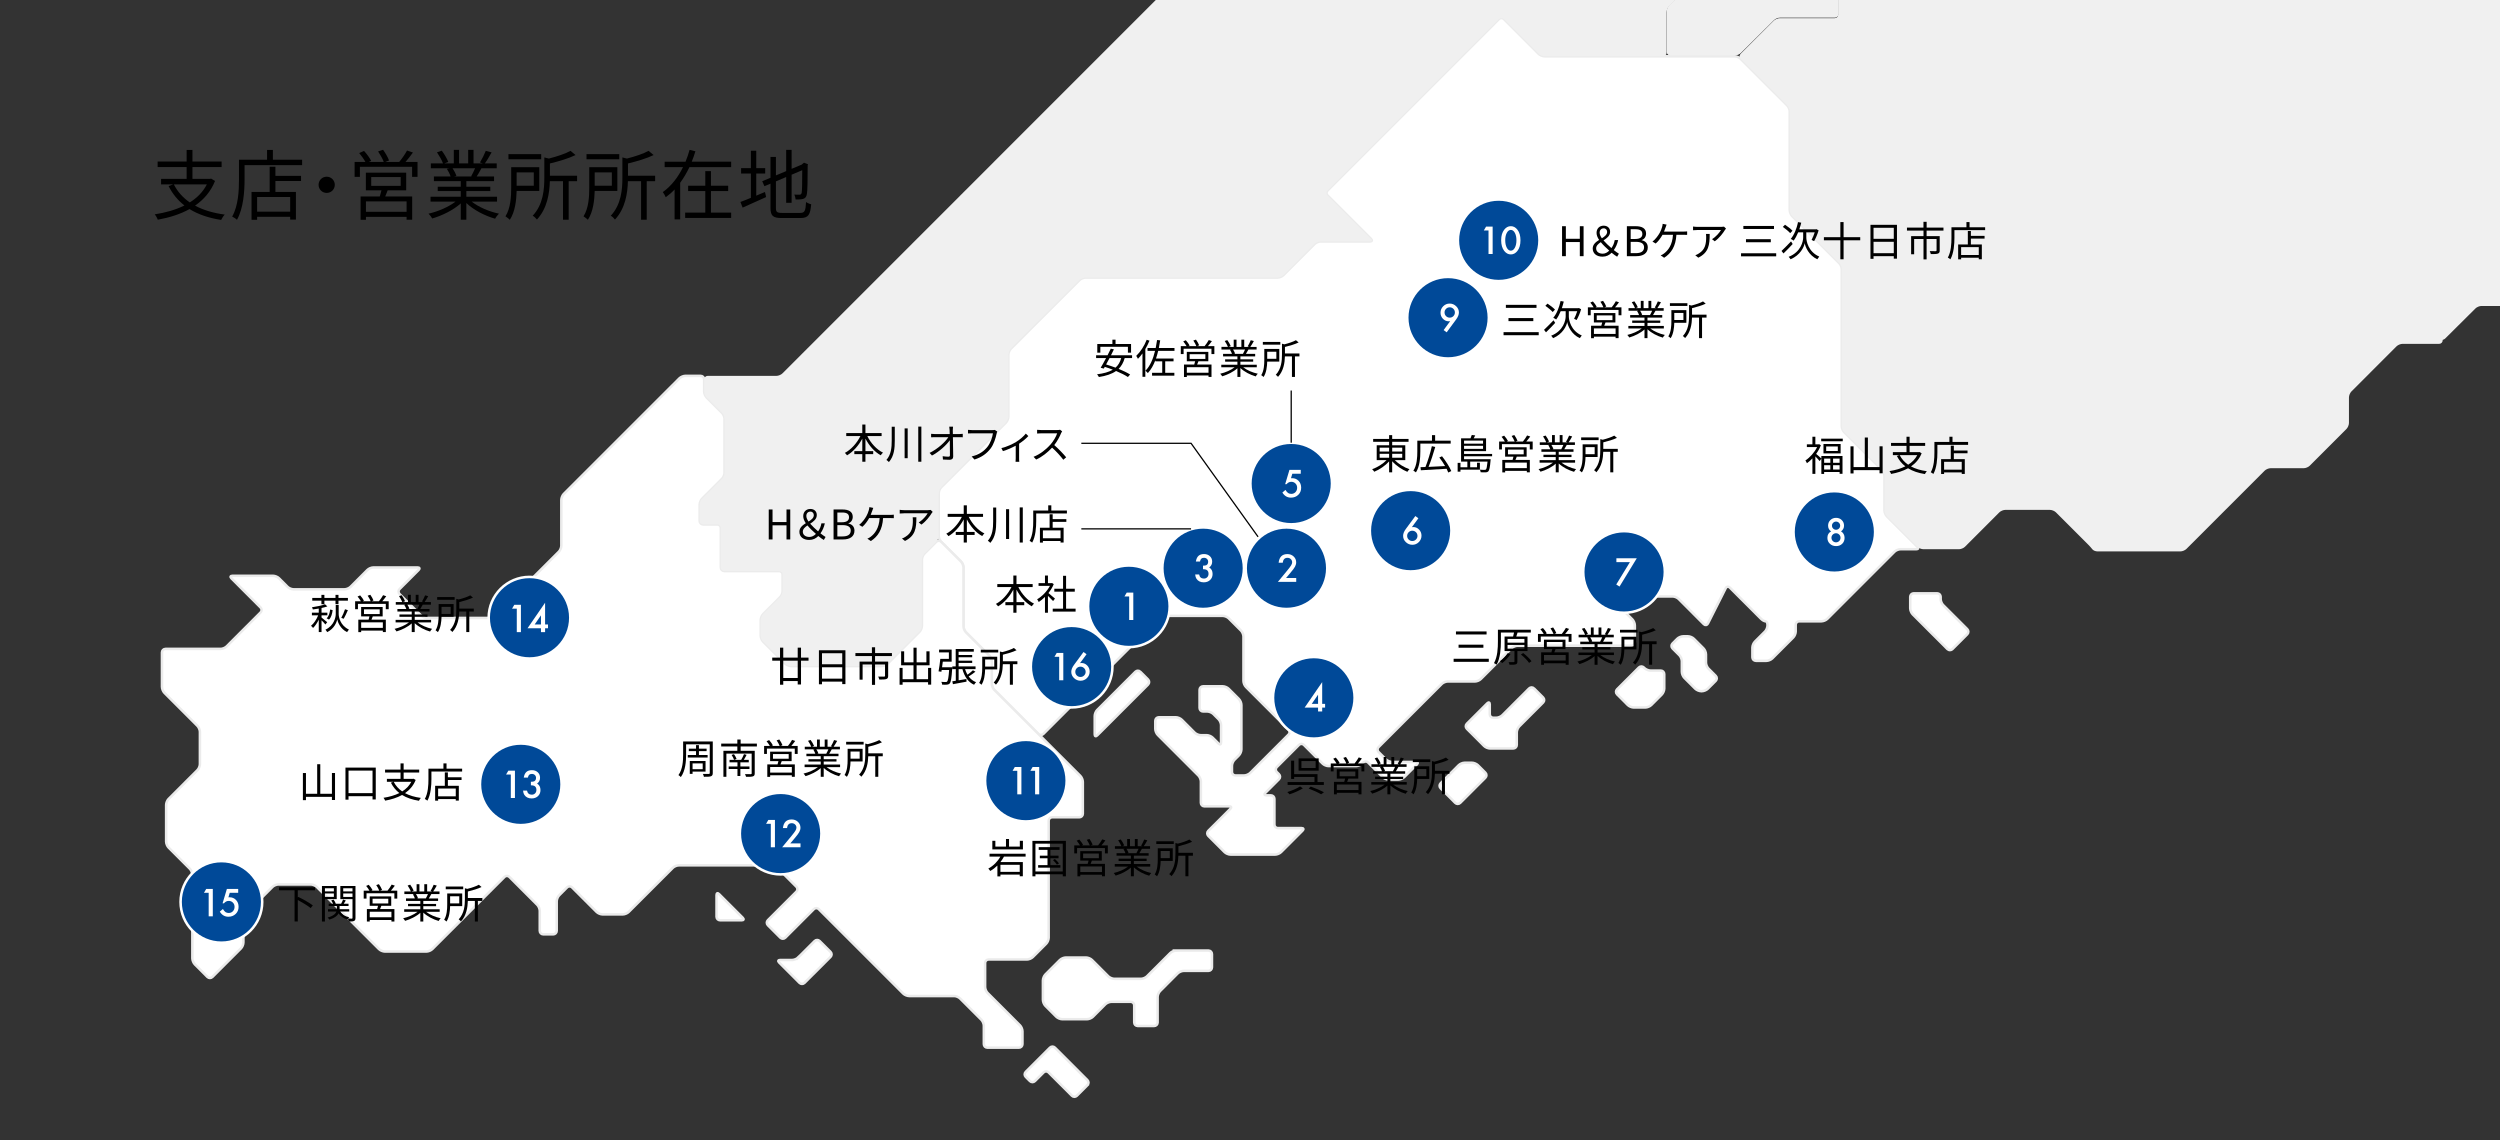
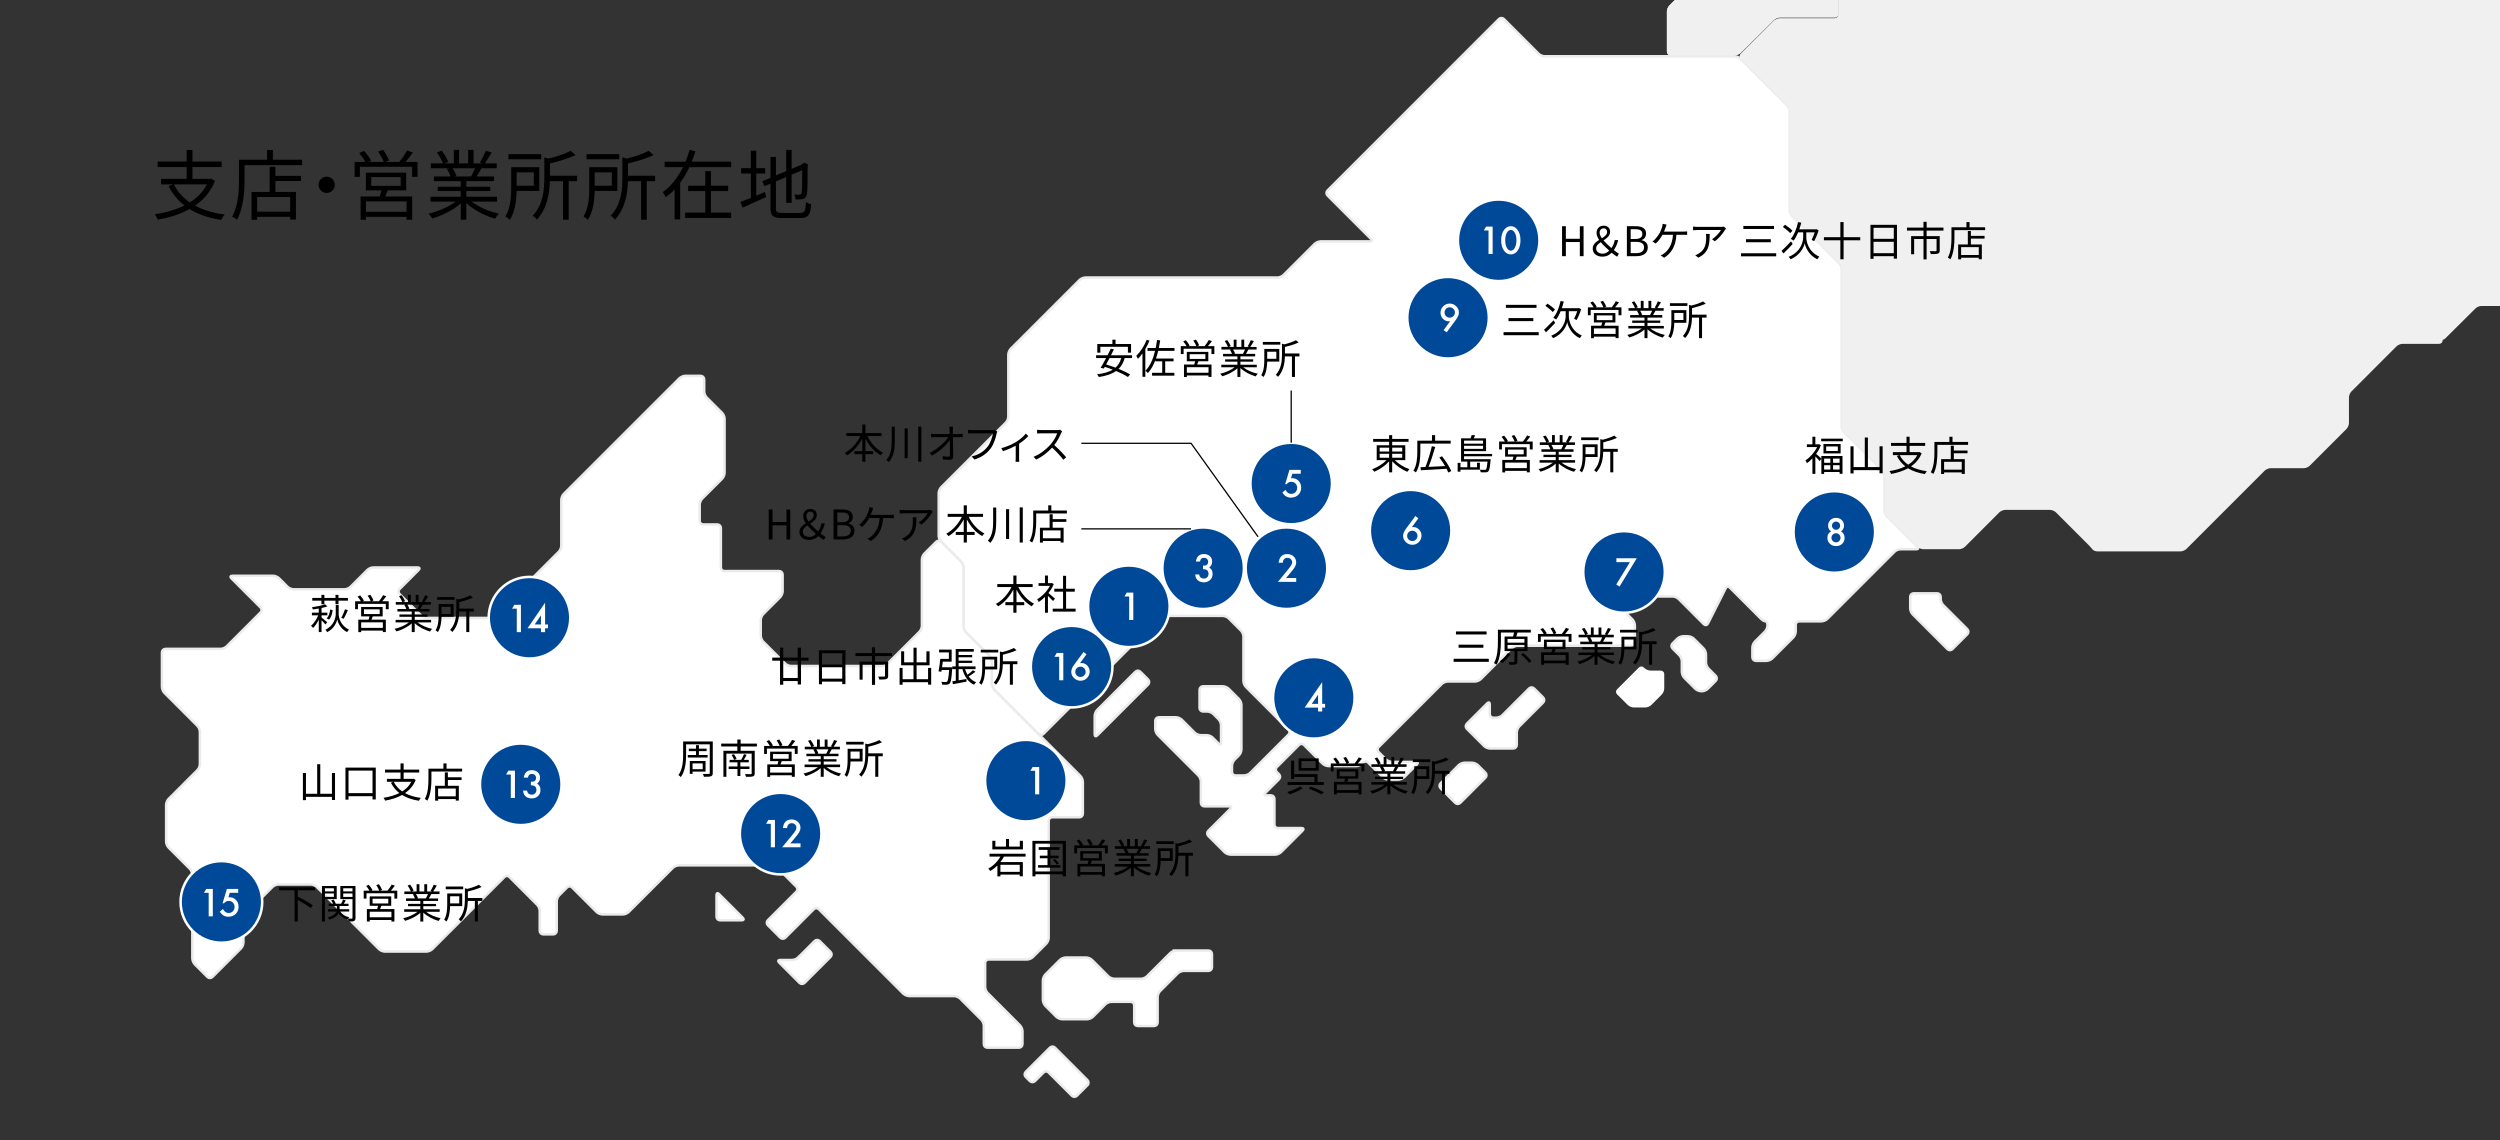
<svg xmlns="http://www.w3.org/2000/svg" id="_レイヤー_1" data-name="レイヤー 1" width="980" height="447" version="1.1" viewBox="0 0 980 447">
  <rect x="0" y="0" width="980" height="447" fill="#333333" stroke="none" />
  <defs>
    <clipPath id="clippath">
      <rect x="21.591" width="958.409" height="437.443" style="fill: none; stroke-width: 0px;" />
    </clipPath>
  </defs>
  <g style="clip-path: url(#clippath);">
    <g>
      <path d="M84.29,70.946c-1.68,4.17-4.41,7.29-7.83,9.66,3.21,1.74,7.14,2.91,11.64,3.51-.51.48-1.11,1.47-1.41,2.1-4.86-.75-9-2.16-12.39-4.26-3.69,2.04-7.95,3.36-12.45,4.17-.18-.57-.78-1.62-1.2-2.1,4.229-.66,8.22-1.77,11.64-3.48-2.61-2.04-4.68-4.56-6.21-7.62l1.8-.63h-4.74v-2.19h10.02v-4.62h-11.37v-2.16h11.37v-4.56h2.28v4.56h11.43v2.16h-11.43v4.62h6.9l.42-.09,1.53.93ZM68.15,72.296c1.44,2.85,3.54,5.19,6.24,7.05,2.85-1.77,5.16-4.08,6.69-7.05h-12.93Z" style="fill: #000; stroke-width: 0px;" />
      <path d="M118.429,62.606v2.13h-22.559v5.61c0,4.56-.42,11.28-2.97,15.809-.39-.39-1.35-1.02-1.89-1.26,2.43-4.29,2.67-10.29,2.67-14.549v-7.74h11.01v-3.84h2.28v3.84h11.459ZM107.96,68.936h10.049v2.01h-10.049v4.29h8.04v10.86h-2.25v-1.11h-12.959v1.17h-2.19v-10.92h7.11v-9.87h2.25v3.57ZM113.75,77.216h-12.959v5.76h12.959v-5.76Z" style="fill: #000; stroke-width: 0px;" />
      <path d="M131.24,72.446c0,1.77-1.41,3.18-3.18,3.18s-3.18-1.41-3.18-3.18c0-1.77,1.41-3.18,3.18-3.18s3.18,1.41,3.18,3.18Z" style="fill: #000; stroke-width: 0px;" />
      <path d="M163.669,63.476v5.85h-2.13v-3.93h-20.459v3.93h-2.07v-5.85h4.229c-.57-1.05-1.56-2.43-2.43-3.48l1.89-.84c1.08,1.17,2.28,2.82,2.79,3.9l-.9.42h5.85c-.42-1.17-1.38-2.85-2.22-4.11l1.95-.66c.9,1.26,1.95,3.06,2.34,4.2l-1.47.57h5.46c1.08-1.29,2.37-3.15,3.06-4.47l2.31.78c-.9,1.26-1.95,2.61-2.91,3.69h4.71ZM151.97,74.606c-.3.84-.63,1.65-.96,2.4h10.56v9.12h-2.19v-1.11h-15.93v1.14h-2.1v-9.15h7.53c.21-.75.479-1.62.66-2.4h-6.12v-6.93h15.809v6.93h-7.259ZM159.38,78.956h-15.93v4.08h15.93v-4.08ZM145.52,72.866h11.55v-3.45h-11.55v3.45Z" style="fill: #000; stroke-width: 0px;" />
      <path d="M184.88,79.016c2.73,2.16,6.87,3.93,10.709,4.74-.51.48-1.2,1.35-1.5,1.98-4.02-1.14-8.4-3.39-11.28-6.15v6.54h-2.19v-6.39c-2.88,2.61-7.26,4.77-11.189,5.91-.3-.57-.96-1.41-1.44-1.89,3.72-.84,7.89-2.64,10.589-4.74h-9.81v-1.89h11.85v-2.22h-9.03v-1.71h9.03v-2.19h-10.529v-1.83h6.54c-.27-.9-.87-2.1-1.47-3l1.05-.21h-7.32v-1.92h4.77c-.42-1.2-1.47-3-2.37-4.35l1.89-.63c1.02,1.35,2.1,3.21,2.55,4.41l-1.53.57h3.689v-5.31h2.07v5.31h3.57v-5.31h2.1v5.31h3.63l-1.11-.36c.78-1.26,1.74-3.21,2.28-4.56l2.28.6c-.84,1.53-1.8,3.18-2.64,4.32h4.65v1.92h-6c-.6,1.14-1.26,2.31-1.86,3.21h6.81v1.83h-10.859v2.19h9.39v1.71h-9.39v2.22h12.029v1.89h-9.959ZM177.41,65.966c.63.93,1.26,2.19,1.5,3l-.96.21h7.05l-.3-.09c.51-.87,1.11-2.1,1.53-3.12h-8.82Z" style="fill: #000; stroke-width: 0px;" />
      <path d="M202.52,74.846c-.09,3.63-.6,8.19-2.67,11.31-.33-.36-1.26-1.08-1.71-1.35,2.04-3.24,2.25-7.8,2.25-11.189v-8.07h11.01v9.3h-8.88ZM212.15,62.427h-12.84v-2.01h12.84v2.01ZM202.52,67.586v5.22h6.72v-5.22h-6.72ZM226.219,71.036h-3.3v15.089h-2.22v-15.089h-5.16c-.12,4.68-1.02,10.709-5.07,15.029-.33-.48-1.11-1.23-1.65-1.5,4.14-4.41,4.56-10.379,4.56-14.909v-7.949l1.77.45c3.18-.81,6.54-1.92,8.49-3.03l1.98,1.65c-2.7,1.32-6.54,2.46-10.049,3.3v4.8h10.649v2.16Z" style="fill: #000; stroke-width: 0px;" />
      <path d="M233.12,74.846c-.09,3.63-.6,8.19-2.67,11.31-.33-.36-1.26-1.08-1.71-1.35,2.04-3.24,2.25-7.8,2.25-11.189v-8.07h11.01v9.3h-8.88ZM242.75,62.427h-12.84v-2.01h12.84v2.01ZM233.12,67.586v5.22h6.72v-5.22h-6.72ZM256.82,71.036h-3.3v15.089h-2.22v-15.089h-5.16c-.12,4.68-1.02,10.709-5.07,15.029-.33-.48-1.11-1.23-1.65-1.5,4.14-4.41,4.56-10.379,4.56-14.909v-7.949l1.77.45c3.18-.81,6.54-1.92,8.49-3.03l1.98,1.65c-2.7,1.32-6.54,2.46-10.049,3.3v4.8h10.649v2.16Z" style="fill: #000; stroke-width: 0px;" />
      <path d="M286.61,63.387v2.13h-16.349c-1.05,2.16-2.22,4.2-3.63,6.12v14.369h-2.19v-11.729c-1.05,1.14-2.22,2.13-3.48,3.03-.21-.6-.78-1.53-1.14-2.01,3.42-2.43,6.06-5.97,7.92-9.78h-7.2v-2.13h8.189c.63-1.53,1.17-3.12,1.59-4.65l2.28.57c-.39,1.35-.9,2.73-1.44,4.08h15.449ZM278.69,83.335h7.919v2.1h-18.029v-2.1h7.89v-8.429h-6.72v-2.1h6.72v-5.73h2.22v5.73h6.75v2.1h-6.75v8.429Z" style="fill: #000; stroke-width: 0px;" />
      <path d="M296.45,76.706c1.11-.48,2.25-.99,3.42-1.44l.45,1.98c-3.18,1.47-6.57,2.97-9.21,4.14l-.87-2.22c1.11-.39,2.55-.96,4.11-1.62v-9.51h-3.84v-2.13h3.84v-6.81h2.1v6.81h3.51v2.13h-3.51v8.67ZM313.729,83.456c1.74,0,2.04-.81,2.25-4.26.54.39,1.38.75,2.01.87-.36,4.08-1.05,5.4-4.2,5.4h-7.35c-3.39,0-4.41-.81-4.41-4.02v-9.449l-2.37.99-.87-1.95,3.24-1.35v-8.16h2.13v7.23l4.02-1.68v-8.34h2.13v7.44l3.96-1.65.48-.42.42-.33,1.56.6-.12.42c0,5.61-.06,10.08-.3,11.219-.15,1.23-.75,1.77-1.59,1.98-.84.21-1.98.21-2.82.21-.09-.6-.27-1.44-.54-1.92.72.03,1.68.03,2.01.03.45,0,.75-.12.9-.78.15-.72.21-4.05.21-8.82l-4.17,1.77v11.01h-2.13v-10.109l-4.02,1.71v10.38c0,1.59.39,1.98,2.34,1.98h7.229Z" style="fill: #000; stroke-width: 0px;" />
    </g>
    <g>
      <g>
        <path d="M738.712,186.532c0-.751-.435-1.801-.966-2.332l-14.807-14.807c-.531-.531-.966-1.581-.966-2.332v-61.561c0-.751-.435-1.801-.966-2.332l-18.46-18.46c-.531-.531-.966-1.581-.966-2.332v-38.697c0-.751-.435-1.801-.966-2.332l-18.314-18.31c-.531-.531-1.581-.966-2.333-.966h-74.483c-.751,0-1.801-.435-2.332-.966l-13.631-13.635c-.531-.531-1.401-.531-1.932-0l-67.201,67.215c-.531.531-.531,1.401 0,1.932l17.062,17.062c.531.531.351.966-.4.966h-19.373c-.751,0-1.801.435-2.333.966l-12.232,12.228c-.531.531-1.581.966-2.333.966h-75.269c-.751,0-1.801.435-2.332.966l-26.943,26.952c-.531.531-.966,1.581-.966,2.333v24.278c0,.751-.435,1.801-.966,2.332l-25.356,25.339c-.532.531-.966,1.581-.966,2.332v16.709c0,.751.435,1.801.966,2.332l7.774,7.77c.532.531.966,1.581.966,2.332v23.05c0,.751.435,1.801.966,2.333l9.154,9.158c.531.531.966,1.581.966,2.333v8.721c0,.751.435,1.801.966,2.333l17.307,17.311c.531.531,1.401.531,1.932 0l45.335-45.335c.531-.531,1.581-.966,2.332-.966h22.683c.751,0,1.802.434,2.333.965l4.807,4.797c.532.531.967,1.58.967,2.331v17.429c0,.751.435,1.801.966,2.333l16.719,16.723c.531.531.531,1.401 0,1.933l-15.076,15.084c-.531.532-1.581.966-2.332.966h-3.425c-.751,0-1.366-.615-1.366-1.366v-2.412c0-.751.435-1.801.966-2.333l1.768-1.768c.531-.531.966-1.581.966-2.333v-17.415c0-.751-.435-1.801-.966-2.332l-4.027-4.027c-.531-.531-1.581-.966-2.332-.966h-7.699c-.751,0-1.366.615-1.366,1.366v7.143c0,.751.615,1.366,1.366,1.366h1.678c.751,0,1.801.435,2.333.966l2.077,2.075c.532.531.967,1.58.967,2.332v6.818c0,.751-.434.931-.965.399l-2.33-2.335c-.531-.532-1.58-.967-2.331-.967h-2.361c-.751,0-1.801-.435-2.332-.967l-5.078-5.085c-.531-.532-1.58-.967-2.332-.967h-6.687c-.751,0-1.366.615-1.366,1.366v3.213c0,.751.435,1.801.966,2.332l10.185,10.184c.531.531,1.401,1.401,1.932,1.932l3.825,3.825c.531.531.966,1.581.966,2.332v8.367c0,.751.615,1.366,1.366,1.366h9.78c.751,0,.931.435.4.966l-8.654,8.651c-.531.531-.532,1.401-0,1.932l6.39,6.39c.531.531,1.581.966,2.332.966h17.486c.751,0,1.801-.435,2.332-.966l8.447-8.448c.531-.531.351-.966-.4-.966h-9.29c-.751,0-1.366-.615-1.366-1.366v-10.104c0-.751-.615-1.366-1.366-1.366h-1.791c-.751,0-.931-.435-.4-.966l5.368-5.365c.532-.531.532-1.401 0-1.932l-.878-.878c-.531-.531-.531-1.401 0-1.932l8.696-8.693c.531-.531,1.401-.531,1.933 0l7.327,7.327c.531.531,1.581.966,2.332.966h10.811c.751,0,1.801-.435,2.332-.967l.428-.429c.531-.532,1.4-.532,1.931-.001l5.727,5.727c.531.531,1.581.966,2.332.966h3.759c.751,0,1.802-.434,2.333-.965l4.99-4.98c.532-.531.352-.965-.399-.965h-9.37c-.751,0-1.801-.435-2.332-.967l-2.928-2.933c-.531-.532-.53-1.402.001-1.933l24.763-24.754c.531-.531,1.581-.966,2.333-.966h10.655c.751,0,1.801-.435,2.332-.967l12.073-12.085c.531-.532,1.581-.967,2.332-.967h44.596c.751,0,1.366-.615,1.366-1.366v-6.607c0-.751-.435-1.801-.966-2.333l-8.025-8.032c-.531-.532-.351-.967.401-.967h23.426c.751,0,1.801.435,2.332.967l9.89,9.905c.531.532,1.242.418,1.58-.253l6.989-13.866c.338-.671,1.05-.785,1.581-.254l12.27,12.27c.531.531,1.317.966,1.745.966s.779.615.779,1.366v.308c0,.751-.435,1.801-.967,2.332l-3.984,3.981c-.532.531-.967,1.581-.967,2.332v3.811c0,.751.615,1.366,1.366,1.366h4.121c.751,0,1.801-.435,2.332-.966l8.189-8.189c.531-.531.966-1.581.966-2.332v-2.643c0-.751.615-1.366,1.366-1.366h8.716c.751,0,1.801-.435,2.332-.966l26.322-26.322c.531-.531,1.581-.966,2.332-.966h6.221c.751,0,.931-.435.4-.966l-11.926-11.918c-.532-.531-.966-1.581-.966-2.332v-13.546Z" style="fill: #fff; stroke-width: 0px;" />
        <path d="M738.712,186.532c0-.751-.435-1.801-.966-2.332l-14.807-14.807c-.531-.531-.966-1.581-.966-2.332v-61.561c0-.751-.435-1.801-.966-2.332l-18.46-18.46c-.531-.531-.966-1.581-.966-2.332v-38.697c0-.751-.435-1.801-.966-2.332l-18.314-18.31c-.531-.531-1.581-.966-2.333-.966h-74.483c-.751,0-1.801-.435-2.332-.966l-13.631-13.635c-.531-.531-1.401-.531-1.932-0l-67.201,67.215c-.531.531-.531,1.401 0,1.932l17.062,17.062c.531.531.351.966-.4.966h-19.373c-.751,0-1.801.435-2.333.966l-12.232,12.228c-.531.531-1.581.966-2.333.966h-75.269c-.751,0-1.801.435-2.332.966l-26.943,26.952c-.531.531-.966,1.581-.966,2.333v24.278c0,.751-.435,1.801-.966,2.332l-25.356,25.339c-.532.531-.966,1.581-.966,2.332v16.709c0,.751.435,1.801.966,2.332l7.774,7.77c.532.531.966,1.581.966,2.332v23.05c0,.751.435,1.801.966,2.333l9.154,9.158c.531.531.966,1.581.966,2.333v8.721c0,.751.435,1.801.966,2.333l17.307,17.311c.531.531,1.401.531,1.932 0l45.335-45.335c.531-.531,1.581-.966,2.332-.966h22.683c.751,0,1.802.434,2.333.965l4.807,4.797c.532.531.967,1.58.967,2.331v17.429c0,.751.435,1.801.966,2.333l16.719,16.723c.531.531.531,1.401 0,1.933l-15.076,15.084c-.531.532-1.581.966-2.332.966h-3.425c-.751,0-1.366-.615-1.366-1.366v-2.412c0-.751.435-1.801.966-2.333l1.768-1.768c.531-.531.966-1.581.966-2.333v-17.415c0-.751-.435-1.801-.966-2.332l-4.027-4.027c-.531-.531-1.581-.966-2.332-.966h-7.699c-.751,0-1.366.615-1.366,1.366v7.143c0,.751.615,1.366,1.366,1.366h1.678c.751,0,1.801.435,2.333.966l2.077,2.075c.532.531.967,1.58.967,2.332v6.818c0,.751-.434.931-.965.399l-2.33-2.335c-.531-.532-1.58-.967-2.331-.967h-2.361c-.751,0-1.801-.435-2.332-.967l-5.078-5.085c-.531-.532-1.58-.967-2.332-.967h-6.687c-.751,0-1.366.615-1.366,1.366v3.213c0,.751.435,1.801.966,2.332l10.185,10.184c.531.531,1.401,1.401,1.932,1.932l3.825,3.825c.531.531.966,1.581.966,2.332v8.367c0,.751.615,1.366,1.366,1.366h9.78c.751,0,.931.435.4.966l-8.654,8.651c-.531.531-.532,1.401-0,1.932l6.39,6.39c.531.531,1.581.966,2.332.966h17.486c.751,0,1.801-.435,2.332-.966l8.447-8.448c.531-.531.351-.966-.4-.966h-9.29c-.751,0-1.366-.615-1.366-1.366v-10.104c0-.751-.615-1.366-1.366-1.366h-1.791c-.751,0-.931-.435-.4-.966l5.368-5.365c.532-.531.532-1.401 0-1.932l-.878-.878c-.531-.531-.531-1.401 0-1.932l8.696-8.693c.531-.531,1.401-.531,1.933 0l7.327,7.327c.531.531,1.581.966,2.332.966h10.811c.751,0,1.801-.435,2.332-.967l.428-.429c.531-.532,1.4-.532,1.931-.001l5.727,5.727c.531.531,1.581.966,2.332.966h3.759c.751,0,1.802-.434,2.333-.965l4.99-4.98c.532-.531.352-.965-.399-.965h-9.37c-.751,0-1.801-.435-2.332-.967l-2.928-2.933c-.531-.532-.53-1.402.001-1.933l24.763-24.754c.531-.531,1.581-.966,2.333-.966h10.655c.751,0,1.801-.435,2.332-.967l12.073-12.085c.531-.532,1.581-.967,2.332-.967h44.596c.751,0,1.366-.615,1.366-1.366v-6.607c0-.751-.435-1.801-.966-2.333l-8.025-8.032c-.531-.532-.351-.967.401-.967h23.426c.751,0,1.801.435,2.332.967l9.89,9.905c.531.532,1.242.418,1.58-.253l6.989-13.866c.338-.671,1.05-.785,1.581-.254l12.27,12.27c.531.531,1.317.966,1.745.966s.779.615.779,1.366v.308c0,.751-.435,1.801-.967,2.332l-3.984,3.981c-.532.531-.967,1.581-.967,2.332v3.811c0,.751.615,1.366,1.366,1.366h4.121c.751,0,1.801-.435,2.332-.966l8.189-8.189c.531-.531.966-1.581.966-2.332v-2.643c0-.751.615-1.366,1.366-1.366h8.716c.751,0,1.801-.435,2.332-.966l26.322-26.322c.531-.531,1.581-.966,2.332-.966h6.221c.751,0,.931-.435.4-.966l-11.926-11.918c-.532-.531-.966-1.581-.966-2.332v-13.546Z" style="fill: none; stroke: #ebebeb; stroke-miterlimit: 10;" />
      </g>
      <g>
        <path d="M646.975,262.866c-.751,0-1.802-.434-2.335-.964l-.252-.251c-.533-.53-1.403-.529-1.935.002l-8.578,8.571c-.532.531-.532,1.4-0,1.932l4.211,4.211c.531.531,1.581.966,2.332.966h4.554c.751,0,1.801-.435,2.332-.966l4.117-4.117c.531-.531.966-1.581.966-2.332v-5.684c0-.751-.615-1.366-1.366-1.366h-4.046Z" style="fill: #fff; stroke-width: 0px;" />
-         <path d="M646.975,262.866c-.751,0-1.802-.434-2.335-.964l-.252-.251c-.533-.53-1.403-.529-1.935.002l-8.578,8.571c-.532.531-.532,1.4-0,1.932l4.211,4.211c.531.531,1.581.966,2.332.966h4.554c.751,0,1.801-.435,2.332-.966l4.117-4.117c.531-.531.966-1.581.966-2.332v-5.684c0-.751-.615-1.366-1.366-1.366h-4.046Z" style="fill: none; stroke: #ebebeb; stroke-miterlimit: 10;" />
      </g>
      <g>
        <path d="M669.708,262.08c-.532-.531-.967-1.58-.967-2.332v-3.241c0-.751-.435-1.801-.966-2.332l-3.778-3.778c-.531-.531-1.581-.966-2.332-.966h-1.843c-.751,0-1.802.434-2.335.964l-1.857,1.848c-.533.53-.534,1.398-.002,1.93l2.69,2.69c.531.531.966,1.581.966,2.332v4.164c0,.751.435,1.801.966,2.332l1.768,1.768c.531.531,1.401,1.401,1.933,1.931l.589.588c.532.531,1.582.965,2.333.965h.257c.751,0,1.802-.434,2.333-.965l3.112-3.107c.532-.531.532-1.4-0-1.93l-2.867-2.862Z" style="fill: #fff; stroke-width: 0px;" />
        <path d="M669.708,262.08c-.532-.531-.967-1.58-.967-2.332v-3.241c0-.751-.435-1.801-.966-2.332l-3.778-3.778c-.531-.531-1.581-.966-2.332-.966h-1.843c-.751,0-1.802.434-2.335.964l-1.857,1.848c-.533.53-.534,1.398-.002,1.93l2.69,2.69c.531.531.966,1.581.966,2.332v4.164c0,.751.435,1.801.966,2.332l1.768,1.768c.531.531,1.401,1.401,1.933,1.931l.589.588c.532.531,1.582.965,2.333.965h.257c.751,0,1.802-.434,2.333-.965l3.112-3.107c.532-.531.532-1.4-0-1.93l-2.867-2.862Z" style="fill: none; stroke: #ebebeb; stroke-miterlimit: 10;" />
      </g>
      <g>
        <path d="M601.351,269.867c-.531-.531-1.401-.531-1.932-0l-10.528,10.524c-.531.531-1.581.966-2.333.966h-1.208c-.751,0-1.366-.615-1.366-1.366v-3.905c0-.751-.435-.932-.966-.4l-8.033,8.033c-.531.531-.531,1.401 0,1.932l6.781,6.777c.532.531,1.581.966,2.333.966h9.106c.751,0,1.366-.615,1.366-1.366v-4.945c0-.751.435-1.801.966-2.333l9.38-9.384c.531-.531.531-1.401-0-1.932l-3.566-3.566Z" style="fill: #fff; stroke-width: 0px;" />
        <path d="M601.351,269.867c-.531-.531-1.401-.531-1.932-0l-10.528,10.524c-.531.531-1.581.966-2.333.966h-1.208c-.751,0-1.366-.615-1.366-1.366v-3.905c0-.751-.435-.932-.966-.4l-8.033,8.033c-.531.531-.531,1.401 0,1.932l6.781,6.777c.532.531,1.581.966,2.333.966h9.106c.751,0,1.366-.615,1.366-1.366v-4.945c0-.751.435-1.801.966-2.333l9.38-9.384c.531-.531.531-1.401-0-1.932l-3.566-3.566Z" style="fill: none; stroke: #ebebeb; stroke-miterlimit: 10;" />
      </g>
      <g>
        <path d="M579.343,299.967c-.531-.532-1.581-.967-2.332-.967h-2.879c-.751,0-1.801.435-2.332.967l-7.088,7.096c-.531.532-.531,1.401.001,1.933l5.746,5.745c.531.531,1.401.531,1.933 0l9.897-9.893c.531-.531.532-1.401.001-1.933l-2.945-2.948Z" style="fill: #fff; stroke-width: 0px;" />
        <path d="M579.343,299.967c-.531-.532-1.581-.967-2.332-.967h-2.879c-.751,0-1.801.435-2.332.967l-7.088,7.096c-.531.532-.531,1.401.001,1.933l5.746,5.745c.531.531,1.401.531,1.933 0l9.897-9.893c.531-.531.532-1.401.001-1.933l-2.945-2.948Z" style="fill: none; stroke: #ebebeb; stroke-miterlimit: 10;" />
      </g>
      <g>
        <path d="M761.704,237.174c-.531-.531-.966-1.581-.966-2.333v-.892c0-.751-.615-1.366-1.366-1.366h-9.196c-.751,0-1.366.615-1.366,1.366v4.531c0,.751.435,1.801.966,2.333l13.631,13.639c.531.532,1.401.532,1.932 0l5.854-5.854c.531-.531.531-1.401 0-1.933l-9.488-9.492Z" style="fill: #fff; stroke-width: 0px;" />
        <path d="M761.704,237.174c-.531-.531-.966-1.581-.966-2.333v-.892c0-.751-.615-1.366-1.366-1.366h-9.196c-.751,0-1.366.615-1.366,1.366v4.531c0,.751.435,1.801.966,2.333l13.631,13.639c.531.532,1.401.532,1.932 0l5.854-5.854c.531-.531.531-1.401 0-1.933l-9.488-9.492Z" style="fill: none; stroke: #ebebeb; stroke-miterlimit: 10;" />
      </g>
      <g>
        <path d="M447.012,263.326c-.53-.532-1.399-.533-1.93-.002l-14.987,14.991c-.531.531-.966,1.581-.966,2.333v7.233c0,.751.435.932.966.4l19.962-19.962c.531-.531.532-1.402.002-1.934l-3.047-3.058Z" style="fill: #fff; stroke-width: 0px;" />
        <path d="M447.012,263.326c-.53-.532-1.399-.533-1.93-.002l-14.987,14.991c-.531.531-.966,1.581-.966,2.333v7.233c0,.751.435.932.966.4l19.962-19.962c.531-.531.532-1.402.002-1.934l-3.047-3.058Z" style="fill: none; stroke: #ebebeb; stroke-miterlimit: 10;" />
      </g>
    </g>
    <g>
      <g>
        <path d="M388.772,259.351c0-.751-.435-1.801-.966-2.333l-9.154-9.158c-.531-.531-.966-1.581-.966-2.333v-23.05c0-.751-.435-1.801-.966-2.332l-7.774-7.77c-.532-.531-1.402-.532-1.934-.001l-4.651,4.641c-.532.531-.967,1.58-.967,2.331v25.982c0,.751-.435,1.801-.966,2.332l-12.458,12.458c-.531.531-1.581.966-2.332.966h-35.543c-.751,0-1.801-.435-2.333-.966l-8.593-8.589c-.532-.531-.966-1.581-.966-2.332v-6.127c0-.751.435-1.801.966-2.332l6.654-6.654c.531-.531.966-1.581.966-2.332v-6.527c0-.751-.615-1.366-1.366-1.366h-21.487c-.751,0-1.366-.615-1.366-1.366v-15.541c0-.751-.615-1.366-1.366-1.366h-5.566c-.751,0-1.366-.615-1.366-1.366v-6.4c0-.751.435-1.801.966-2.332l7.822-7.822c.531-.531.966-1.581.966-2.332v-21.143c0-.751-.435-1.801-.966-2.332l-6.061-6.057c-.532-.531-.966-1.581-.966-2.332v-4.761c0-.751-.615-1.366-1.366-1.366h-6.004c-.751,0-1.801.435-2.333.966l-45.32,45.307c-.531.531-.966,1.581-.966,2.332v17.98c0,.751-.435,1.801-.966,2.333l-24.999,25.003c-.531.531-1.581.966-2.332.966h-24.363c-.751,0-1.801-.435-2.332-.966l-8.419-8.419c-.531-.531-.532-1.401-0-1.933l7.488-7.496c.531-.532.351-.967-.401-.967h-17.354c-.751,0-1.801.435-2.332.966l-6.635,6.635c-.531.531-1.581.966-2.332.966h-19.995c-.751,0-1.801-.435-2.332-.967l-3.356-3.362c-.531-.532-1.58-.967-2.332-.967h-15.951c-.751,0-.932.435-.401.966l11.451,11.46c.531.532.531,1.401-0,1.933l-13.325,13.329c-.531.531-1.581.966-2.332.966h-21.628c-.751,0-1.366.615-1.366,1.366v13.531c0,.751.435,1.801.966,2.333l12.939,12.947c.531.532.966,1.581.966,2.333v12.665c0,.751-.435,1.801-.966,2.332l-11.305,11.305c-.531.531-.966,1.581-.966,2.332v14.393c0,.751.435,1.801.966,2.332l8.344,8.34c.532.531.966,1.581.966,2.332v32.771c0,.751.435,1.801.966,2.333l4.955,4.959c.531.532,1.4.532,1.932-0l11.188-11.196c.531-.532.966-1.581.966-2.333v-9.012c0-.751.435-1.801.966-2.332l10.444-10.443c.531-.531,1.581-.966,2.332-.966h12.679c.751,0,1.801.435,2.333.966l24.377,24.373c.531.531,1.581.966,2.333.966h16.266c.751,0,1.801-.435,2.332-.966l28.271-28.275c.531-.531,1.401-.531,1.932 0l10.939,10.951c.531.532.966,1.582.966,2.333v7.85c0,.751.615,1.366,1.366,1.366h3.91c.751,0,1.366-.615,1.366-1.366v-11.597c0-.751.434-1.802.965-2.333l3.111-3.117c.531-.532,1.4-.532,1.932-.001l9.633,9.63c.531.531,1.581.966,2.333.966h7.92c.751,0,1.801-.435,2.333-.966l17.302-17.293c.532-.531,1.581-.966,2.333-.966h36.344c.751,0,1.801.435,2.332.966l7.417,7.421c.531.532.531,1.401-0,1.933l-11.197,11.197c-.531.531-.531,1.401,0,1.932l4.917,4.917c.531.531,1.401.531,1.932,0l11.197-11.197c.531-.531,1.401-.531,1.932-0l33.095,33.091c.531.531,1.581.966,2.333.966h17.627c.751,0,1.801.435,2.332.966l8.344,8.344c.531.531.966,1.581.966,2.332v7.233c0,.751.615,1.366,1.366,1.366h12.402c.751,0,1.366-.615,1.366-1.366v-5.053c0-.751-.435-1.801-.966-2.332l-12.703-12.703c-.531-.531-.966-1.581-.966-2.332v-9.412c0-.751.615-1.366,1.366-1.366h15.019c.751,0,1.801-.435,2.333-.966l5.227-5.224c.532-.531.966-1.581.966-2.332v-45.857c0-.751.615-1.366,1.366-1.366h10.66c.751,0,1.366-.615,1.366-1.366v-12.515c0-.751-.435-1.801-.966-2.332l-14.515-14.511c-.531-.531-1.401-1.401-1.932-1.932l-17.307-17.311c-.531-.531-.966-1.581-.966-2.333v-8.721Z" style="fill: #fff; stroke-width: 0px;" />
        <path d="M388.772,259.351c0-.751-.435-1.801-.966-2.333l-9.154-9.158c-.531-.531-.966-1.581-.966-2.333v-23.05c0-.751-.435-1.801-.966-2.332l-7.774-7.77c-.532-.531-1.402-.532-1.934-.001l-4.651,4.641c-.532.531-.967,1.58-.967,2.331v25.982c0,.751-.435,1.801-.966,2.332l-12.458,12.458c-.531.531-1.581.966-2.332.966h-35.543c-.751,0-1.801-.435-2.333-.966l-8.593-8.589c-.532-.531-.966-1.581-.966-2.332v-6.127c0-.751.435-1.801.966-2.332l6.654-6.654c.531-.531.966-1.581.966-2.332v-6.527c0-.751-.615-1.366-1.366-1.366h-21.487c-.751,0-1.366-.615-1.366-1.366v-15.541c0-.751-.615-1.366-1.366-1.366h-5.566c-.751,0-1.366-.615-1.366-1.366v-6.4c0-.751.435-1.801.966-2.332l7.822-7.822c.531-.531.966-1.581.966-2.332v-21.143c0-.751-.435-1.801-.966-2.332l-6.061-6.057c-.532-.531-.966-1.581-.966-2.332v-4.761c0-.751-.615-1.366-1.366-1.366h-6.004c-.751,0-1.801.435-2.333.966l-45.32,45.307c-.531.531-.966,1.581-.966,2.332v17.98c0,.751-.435,1.801-.966,2.333l-24.999,25.003c-.531.531-1.581.966-2.332.966h-24.363c-.751,0-1.801-.435-2.332-.966l-8.419-8.419c-.531-.531-.532-1.401-0-1.933l7.488-7.496c.531-.532.351-.967-.401-.967h-17.354c-.751,0-1.801.435-2.332.966l-6.635,6.635c-.531.531-1.581.966-2.332.966h-19.995c-.751,0-1.801-.435-2.332-.967l-3.356-3.362c-.531-.532-1.58-.967-2.332-.967h-15.951c-.751,0-.932.435-.401.966l11.451,11.46c.531.532.531,1.401-0,1.933l-13.325,13.329c-.531.531-1.581.966-2.332.966h-21.628c-.751,0-1.366.615-1.366,1.366v13.531c0,.751.435,1.801.966,2.333l12.939,12.947c.531.532.966,1.581.966,2.333v12.665c0,.751-.435,1.801-.966,2.332l-11.305,11.305c-.531.531-.966,1.581-.966,2.332v14.393c0,.751.435,1.801.966,2.332l8.344,8.34c.532.531.966,1.581.966,2.332v32.771c0,.751.435,1.801.966,2.333l4.955,4.959c.531.532,1.4.532,1.932-0l11.188-11.196c.531-.532.966-1.581.966-2.333v-9.012c0-.751.435-1.801.966-2.332l10.444-10.443c.531-.531,1.581-.966,2.332-.966h12.679c.751,0,1.801.435,2.333.966l24.377,24.373c.531.531,1.581.966,2.333.966h16.266c.751,0,1.801-.435,2.332-.966l28.271-28.275c.531-.531,1.401-.531,1.932 0l10.939,10.951c.531.532.966,1.582.966,2.333v7.85c0,.751.615,1.366,1.366,1.366h3.91c.751,0,1.366-.615,1.366-1.366v-11.597c0-.751.434-1.802.965-2.333l3.111-3.117c.531-.532,1.4-.532,1.932-.001l9.633,9.63c.531.531,1.581.966,2.333.966h7.92c.751,0,1.801-.435,2.333-.966l17.302-17.293c.532-.531,1.581-.966,2.333-.966h36.344c.751,0,1.801.435,2.332.966l7.417,7.421c.531.532.531,1.401-0,1.933l-11.197,11.197c-.531.531-.531,1.401,0,1.932l4.917,4.917c.531.531,1.401.531,1.932,0l11.197-11.197c.531-.531,1.401-.531,1.932-0l33.095,33.091c.531.531,1.581.966,2.333.966h17.627c.751,0,1.801.435,2.332.966l8.344,8.344c.531.531.966,1.581.966,2.332v7.233c0,.751.615,1.366,1.366,1.366h12.402c.751,0,1.366-.615,1.366-1.366v-5.053c0-.751-.435-1.801-.966-2.332l-12.703-12.703c-.531-.531-.966-1.581-.966-2.332v-9.412c0-.751.615-1.366,1.366-1.366h15.019c.751,0,1.801-.435,2.333-.966l5.227-5.224c.532-.531.966-1.581.966-2.332v-45.857c0-.751.615-1.366,1.366-1.366h10.66c.751,0,1.366-.615,1.366-1.366v-12.515c0-.751-.435-1.801-.966-2.332l-14.515-14.511c-.531-.531-1.401-1.401-1.932-1.932l-17.307-17.311c-.531-.531-.966-1.581-.966-2.333v-8.721Z" style="fill: none; stroke: #ebebeb; stroke-miterlimit: 10;" />
      </g>
      <g>
        <path d="M290.772,360.742c.751,0,.932-.435.4-.966l-9.323-9.323c-.531-.531-.966-.351-.966.4v8.523c0,.751.615,1.366,1.366,1.366h8.523Z" style="fill: #fff; stroke-width: 0px;" />
        <path d="M290.772,360.742c.751,0,.932-.435.4-.966l-9.323-9.323c-.531-.531-.966-.351-.966.4v8.523c0,.751.615,1.366,1.366,1.366h8.523Z" style="fill: none; stroke: #ebebeb; stroke-miterlimit: 10;" />
      </g>
      <g>
        <path d="M461.084,372.615c-.751,0-1.801.435-2.333.966l-9.162,9.154c-.532.531-1.581.966-2.333.966h-10.434c-.751,0-1.801-.435-2.333-.966l-6.423-6.419c-.532-.531-1.581-.966-2.333-.966h-7.925c-.751,0-1.801.435-2.332.966l-5.684,5.684c-.531.531-.966,1.581-.966,2.332v7.614c0,.751.435,1.801.966,2.332l4.286,4.286c.531.531,1.581.966,2.333.966h9.69c.751,0,1.801-.435,2.331-.967l4.872-4.882c.531-.532,1.58-.967,2.331-.967h7.619c.751,0,1.366.615,1.366,1.366v6.743c0,.751.615,1.366,1.366,1.366h6.437c.751,0,1.366-.615,1.366-1.366v-9.996c0-.751.435-1.801.966-2.333l6.942-6.945c.531-.532,1.581-.966,2.332-.966h9.69c.751,0,1.366-.615,1.366-1.366v-5.237c0-.751-.615-1.366-1.366-1.366h-12.637Z" style="fill: #fff; stroke-width: 0px;" />
        <path d="M461.084,372.615c-.751,0-1.801.435-2.333.966l-9.162,9.154c-.532.531-1.581.966-2.333.966h-10.434c-.751,0-1.801-.435-2.333-.966l-6.423-6.419c-.532-.531-1.581-.966-2.333-.966h-7.925c-.751,0-1.801.435-2.332.966l-5.684,5.684c-.531.531-.966,1.581-.966,2.332v7.614c0,.751.435,1.801.966,2.332l4.286,4.286c.531.531,1.581.966,2.333.966h9.69c.751,0,1.801-.435,2.331-.967l4.872-4.882c.531-.532,1.58-.967,2.331-.967h7.619c.751,0,1.366.615,1.366,1.366v6.743c0,.751.615,1.366,1.366,1.366h6.437c.751,0,1.366-.615,1.366-1.366v-9.996c0-.751.435-1.801.966-2.333l6.942-6.945c.531-.532,1.581-.966,2.332-.966h9.69c.751,0,1.366-.615,1.366-1.366v-5.237c0-.751-.615-1.366-1.366-1.366h-12.637Z" style="fill: none; stroke: #ebebeb; stroke-miterlimit: 10;" />
      </g>
      <g>
        <path d="M426.291,425.363c.531-.532.53-1.402-.001-1.933l-12.764-12.764c-.531-.531-1.401-.531-1.933-0l-9.525,9.521c-.531.531-.532,1.401-0,1.932l1.678,1.678c.531.531,1.401.532,1.934.001l3.422-3.413c.532-.531,1.402-.53,1.934.001l9.158,9.154c.531.531,1.401.531,1.931-.001l4.166-4.176Z" style="fill: #fff; stroke-width: 0px;" />
        <path d="M426.291,425.363c.531-.532.53-1.402-.001-1.933l-12.764-12.764c-.531-.531-1.401-.531-1.933-0l-9.525,9.521c-.531.531-.532,1.401-0,1.932l1.678,1.678c.531.531,1.401.532,1.934.001l3.422-3.413c.532-.531,1.402-.53,1.934.001l9.158,9.154c.531.531,1.401.531,1.931-.001l4.166-4.176Z" style="fill: none; stroke: #ebebeb; stroke-miterlimit: 10;" />
      </g>
      <g>
        <path d="M312.867,375.349c-.532.531-1.582.966-2.333.966h-4.729c-.751,0-.932.435-.4.966l8.015,8.019c.531.532,1.401.532,1.933.001l10.23-10.214c.532-.531.532-1.4 0-1.931l-4.294-4.288c-.532-.531-1.402-.531-1.934 0l-6.488,6.481Z" style="fill: #fff; stroke-width: 0px;" />
        <path d="M312.867,375.349c-.532.531-1.582.966-2.333.966h-4.729c-.751,0-.932.435-.4.966l8.015,8.019c.531.532,1.401.532,1.933.001l10.23-10.214c.532-.531.532-1.4 0-1.931l-4.294-4.288c-.532-.531-1.402-.531-1.934 0l-6.488,6.481Z" style="fill: none; stroke: #ebebeb; stroke-miterlimit: 10;" />
      </g>
    </g>
    <g>
      <path d="M99.259,351.948c0,6.865-5.597,12.432-12.502,12.432-6.908,0-12.507-5.567-12.507-12.432,0-6.867,5.599-12.432,12.507-12.432,6.905,0,12.502,5.565,12.502,12.432Z" style="fill: #fff; stroke: #3da4c5; stroke-miterlimit: 10; stroke-width: 1.802px;" />
      <g>
        <path d="M81.759,349.747h-1.4v-.989l2.108-2.098h1.334v11.19h-2.042v-8.102Z" style="fill: #3da4c5; stroke-width: 0px;" />
        <path d="M86.615,355.954h2.614l.962-.337.574-.587.271-.772-.271-.805-.574-.571-.962-.351h-2.614v-5.873h6.463v1.897h-4.574v2.096h1.452l1.08.386,1.4,1.073.642,1.511v1.24l-.845,1.93-.219.218-1.873.839h-3.527v-1.895Z" style="fill: #3da4c5; stroke-width: 0px;" />
      </g>
    </g>
    <g>
      <path d="M978.73-34.882c-.531-.531-1.401-.531-1.932 0l-13.631,13.635c-.531.531-1.581.966-2.332.966h-38.999c-.751,0-1.801-.435-2.332-.966l-13.946-13.946c-.531-.531-.966-1.581-.966-2.332v-11.903c0-.751-.615-1.366-1.366-1.366h-23.732c-.751,0-1.801-.435-2.333-.966l-7.717-7.714c-.532-.531-1.581-.966-2.333-.966h-11.281c-.751,0-1.801.435-2.333.966l-22.198,22.193c-.531.531-1.401.531-1.932-0l-20.019-20.018c-.531-.531-1.581-.966-2.332-.966h-40.858c-.751,0-1.366.615-1.366,1.366v23.426c0,.751-.435,1.801-.966,2.332l-20.484,20.484c-.531.531-1.581.966-2.332.966h-19.072c-.751,0-1.366.615-1.366,1.366V5.76c0,.751-.615,1.366-1.366,1.366h-21.548c-.751,0-1.801.435-2.333.966l-13.022,13.01c-.532.531-.532,1.4-0,1.932l18.314,18.31c.531.531.966,1.581.966,2.332v38.697c0,.751.435,1.801.966,2.332l18.46,18.46c.531.531.966,1.581.966,2.332v61.561c0,.751.435,1.801.966,2.332l14.807,14.807c.531.531.966,1.581.966,2.332v13.546c0,.751.435,1.801.966,2.332l11.926,11.918c.532.531,1.581.966,2.333.966h14.002c.751,0,1.801-.435,2.332-.967l13.471-13.484c.531-.532,1.581-.967,2.332-.967h17.514c.751,0,1.801.435,2.332.966l12.703,12.703c.531.531,1.246,1.336,1.588,1.788s1.236.821,1.988.821h32.535c.751,0,1.801-.435,2.332-.966l30.681-30.685c.531-.531,1.581-.966,2.332-.966h12.995c.751,0,1.801-.435,2.332-.966l14.412-14.421c.531-.532.966-1.581.966-2.333v-10.029c0-.751.435-1.801.966-2.333l17.688-17.693c.531-.531,1.581-.966,2.332-.966h14.388c.751,0,1.366-.615,1.366-1.366v-29.96c0-.751-.435-1.801-.966-2.333l-14.567-14.571c-.531-.531-.966-1.581-.966-2.333v-50.207c0-.751.435-1.801.966-2.333l15.504-15.508c.531-.531,1.581-.966,2.332-.966h7.854c.751,0,1.366-.615,1.366-1.366V-3.958c0-.751.615-1.366,1.366-1.366h8.692c.751,0,1.366-.615,1.366-1.366v-6.404c0-.751.435-1.801.967-2.332l7.411-7.404c.532-.531.532-1.4 0-1.932l-10.123-10.119Z" style="fill: #f0f0f0; stroke-width: 0px;" />
-       <path d="M283.057,161.858c.532.531.966,1.581.966,2.332v21.143c0,.751-.435,1.801-.966,2.332l-7.822,7.822c-.531.531-.966,1.581-.966,2.332v6.4c0,.751.615,1.366,1.366,1.366h5.566c.751,0,1.366.615,1.366,1.366v15.541c0,.751.615,1.366,1.366,1.366h21.487c.751,0,1.366.615,1.366,1.366v6.527c0,.751-.435,1.801-.966,2.332l-6.654,6.654c-.531.531-.966,1.581-.966,2.332v6.127c0,.751.435,1.801.966,2.332l8.593,8.589c.532.531,1.581.966,2.333.966h35.543c.751,0,1.801-.435,2.332-.966l12.458-12.458c.531-.531.966-1.581.966-2.332v-25.982c0-.751.435-1.801.967-2.331l4.651-4.641c.532-.531.967-1.58.967-2.331v-16.709c0-.751.435-1.801.966-2.332l25.356-25.339c.532-.531.966-1.581.966-2.332v-24.278c0-.751.435-1.801.966-2.333l26.943-26.952c.531-.531,1.581-.966,2.332-.966h75.269c.751,0,1.801-.435,2.333-.966l12.232-12.228c.531-.531,1.581-.966,2.333-.966h19.373c.751,0,.932-.435.4-.966l-17.062-17.062c-.531-.531-.531-1.401-0-1.932L587.589,7.467c.531-.531,1.401-.531,1.932 0l13.631,13.635c.531.531,1.581.966,2.332.966h46.465c.751,0,1.366-.615,1.366-1.366V4.755c0-.751.435-1.801.966-2.332l10.208-10.208c.531-.531.966-1.581.966-2.332v-8.796c0-.751-.435-1.801-.966-2.333l-4.132-4.135c-.531-.532-.531-1.401 0-1.933l10.519-10.523c.531-.531,1.581-.966,2.332-.966h21.713c.751,0,1.366-.615,1.366-1.366v-26.072c0-.751.435-1.801.966-2.332l6.315-6.315c.531-.531.531-1.401,0-1.932l-12.854-12.854c-.531-.531-1.581-.966-2.332-.966h-21.247c-.751,0-1.91-.288-2.573-.64l-12.843-6.812c-.664-.352-1.207-1.255-1.207-2.007v-11.291c0-.751.435-1.801.966-2.332l6.475-6.475c.531-.531,1.581-.966,2.333-.966h1.405c.751,0,1.801-.435,2.333-.966l9.125-9.117c.532-.531,1.581-.966,2.333-.966h17.1c.751,0,1.801-.435,2.332-.967l5.384-5.391c.531-.532.351-.967-.401-.967h-35.562c-.751,0-1.801.435-2.333.966l-7.101,7.097c-.532.531-1.401.531-1.933 0l-11.064-11.056c-.532-.531-1.401-.531-1.933-0l-10.603,10.595c-.532.531-1.581.966-2.333.966h-24.509c-.751,0-1.801.435-2.333.966l-17.533,17.528c-.531.531-1.581.966-2.333.966h-36.188c-.751,0-1.801.435-2.332.966l-25.154,25.159c-.531.531-.531,1.401 0,1.932l13.009,13.009c.531.531.966,1.581.966,2.332v31.829c0,.751-.615,1.366-1.366,1.366h-39.926c-.751,0-1.801.435-2.332.966l-180.296,180.325c-.531.531-1.581.966-2.332.966h-26.981c-.751,0-1.366.615-1.366,1.366v4.761c0,.751.435,1.801.966,2.332l6.061,6.057ZM591.947-104.457c.532-.531,1.581-.966,2.333-.966h33.999c.751,0,1.366.615,1.366,1.366v8.946c0,.751-.615,1.366-1.366,1.366h-14.238c-.751,0-1.801.435-2.332.966l-7.247,7.247c-.531.531-1.581.966-2.332.966h-8.786c-.751,0-1.801-.435-2.332-.966l-8.033-8.033c-.531-.531-.531-1.401 0-1.932l8.969-8.961Z" style="fill: #f0f0f0; stroke-width: 0px;" />
      <path d="M973.462-145.952l5.566-5.537c.531-.528,1.578-.96,2.327-.96h13.698c.749,0,1.796-.432,2.328-.96l8.844-8.792c.531-.528,1.579-.96,2.328-.96h112.245c.749,0,1.796-.432,2.327-.96l12.787-12.717c.531-.528,1.578-.96,2.327-.96h18.037c.749,0,1.796-.432,2.327-.96l11.969-11.903c.531-.528.992-.348,1.025.4l14.21,327.778c.032.748-.376,1.792-.907,2.32l-20.071,19.95c-.531.528-1.579.96-2.328.96h-26.333c-.749,0-1.796-.432-2.328-.96l-49.311-49.018c-.531-.528-1.579-.96-2.328-.96h-84.196c-.749,0-1.796.432-2.328.96l-8.261,8.212c-.531.528-1.579.96-2.328.96h-12.371c-.749,0-1.797.432-2.328.96l-11.921,11.843c-.531.528-1.504.666-2.162.308l-77.404-42.208c-.658-.359-.965-1.22-.684-1.914l95.23-234.88" style="fill: #f0f0f0; stroke-width: 0px;" />
      <g>
        <path d="M602.261-84.287c.749,0,1.796-.432,2.328-.96l7.244-7.202c.531-.528,1.579-.96,2.328-.96h14.24c.749,0,1.362-.613,1.362-1.362v-8.882c0-.749-.613-1.362-1.362-1.362h-33.993c-.749,0-1.797.432-2.328.96l-8.965,8.905c-.531.528-.532,1.392-0,1.92l8.03,7.983c.531.528,1.579.96,2.328.96h8.791Z" style="fill: #f0f0f0; stroke-width: 0px;" />
        <path d="M697.342-68.397c-.531.528-.966,1.573-.966,2.322v25.901c0,.749-.613,1.362-1.362,1.362h-21.712c-.749,0-1.796.432-2.327.96l-10.515,10.457c-.531.528-.531,1.392-0,1.921l4.13,4.109c.531.528.965,1.573.965,2.322v8.733c0,.749-.435,1.794-.966,2.322l-10.204,10.144c-.531.528-.966,1.573-.966,2.322v15.839c0,.749.613,1.362,1.362,1.362h25.283c.749,0,1.797-.432,2.328-.96l13.017-12.929c.531-.528,1.579-.96,2.328-.96h21.547c.749,0,1.362-.613,1.362-1.362v-13.986c0-.749.613-1.362,1.362-1.362h19.072c.749,0,1.796-.432,2.328-.96l20.476-20.356c.531-.528.966-1.573.966-2.322v-23.272c0-.749.613-1.362,1.362-1.362h40.849c.749,0,1.796.432,2.328.96l20.01,19.893c.531.528,1.4.528,1.932 0l22.188-22.054c.531-.528,1.579-.96,2.328-.96h11.284c.749,0,1.796.432,2.328.96l7.714,7.665c.531.528,1.579.96,2.328.96h23.731c.749,0,1.362.613,1.362,1.362v11.82c0,.749.435,1.794.966,2.322l13.94,13.859c.531.528,1.579.96,2.328.96h38.99c.749,0,1.796-.432,2.327-.96l13.625-13.55c.531-.528,1.4-.528,1.932-0l10.119,10.056c.531.528,1.401.528,1.932-0l14.462-14.378c.531-.528.966-1.573.966-2.322v-21.845c0-.749-.435-1.794-.966-2.322l-6.971-6.93c-.531-.528-.966-1.573-.966-2.322v-9.271c0-.749-.435-1.794-.966-2.322l-7.178-7.132c-.531-.528-.966-1.573-.966-2.322v-12.597c0-.749-.434-1.794-.965-2.322l-5.692-5.662c-.531-.528-.965-1.573-.965-2.322v-18.627c0-.749-.435-1.793-.967-2.321l-5.158-5.117c-.532-.528-1.401-.527-1.932.002l-6.855,6.826c-.531.528-1.578.961-2.327.961h-12.682c-.749,0-1.796.432-2.328.96l-22.503,22.363c-.531.528-1.579.96-2.328.96h-185.579c-.749,0-1.796.432-2.327.961l-12.694,12.632c-.531.528-1.578.961-2.327.961h-15.331c-.749,0-1.796-.432-2.328-.96l-15.728-15.636c-.531-.528-.966-1.573-.966-2.322v-2.23c0-.749-.613-1.362-1.362-1.362h-.453c-.749,0-1.796.432-2.327.961l-6.437,6.41c-.531.528-.53,1.393.001,1.921l20.42,20.3c.531.528.353.96-.396.96h-4.429c-.749,0-.927.432-.396.96l12.848,12.773c.531.528.531,1.392,0,1.92l-6.313,6.276Z" style="fill: #f0f0f0; stroke-width: 0px;" />
        <path d="M592.078-104.056c.531-.528,1.579-.96,2.328-.96h33.993c.749,0,1.362.613,1.362,1.362v8.882c0,.749-.613,1.362-1.362,1.362h-14.24c-.749,0-1.796.432-2.328.96l-7.244,7.202c-.531.528-1.579.96-2.328.96h-8.791c-.749,0-1.796-.432-2.328-.96l-8.03-7.983c-.531-.528-.531-1.392 0-1.92l8.965-8.905Z" style="fill: #f0f0f0; stroke-width: 0px;" />
        <path d="M602.261-84.287c.749,0,1.796-.432,2.328-.96l7.244-7.202c.531-.528,1.579-.96,2.328-.96h14.24c.749,0,1.362-.613,1.362-1.362v-8.882c0-.749-.613-1.362-1.362-1.362h-33.993c-.749,0-1.797.432-2.328.96l-8.965,8.905c-.531.528-.532,1.392-0,1.92l8.03,7.983c.531.528,1.579.96,2.328.96h8.791Z" style="fill: #f0f0f0; stroke-width: 0px;" />
        <path d="M697.342-68.397c-.531.528-.966,1.573-.966,2.322v25.901c0,.749-.613,1.362-1.362,1.362h-21.712c-.749,0-1.796.432-2.327.96l-10.515,10.457c-.531.528-.531,1.392-0,1.921l4.13,4.109c.531.528.965,1.573.965,2.322v8.733c0,.749-.435,1.794-.966,2.322l-10.204,10.144c-.531.528-.966,1.573-.966,2.322v15.839c0,.749.613,1.362,1.362,1.362h25.283c.749,0,1.797-.432,2.328-.96l13.017-12.929c.531-.528,1.579-.96,2.328-.96h21.547c.749,0,1.362-.613,1.362-1.362v-13.986c0-.749.613-1.362,1.362-1.362h19.072c.749,0,1.796-.432,2.328-.96l20.476-20.356c.531-.528.966-1.573.966-2.322v-23.272c0-.749.613-1.362,1.362-1.362h40.849c.749,0,1.796.432,2.328.96l20.01,19.893c.531.528,1.4.528,1.932 0l22.188-22.054c.531-.528,1.579-.96,2.328-.96h11.284c.749,0,1.796.432,2.328.96l7.714,7.665c.531.528,1.579.96,2.328.96h23.731c.749,0,1.362.613,1.362,1.362v11.82c0,.749.435,1.794.966,2.322l13.94,13.859c.531.528,1.579.96,2.328.96h38.99c.749,0,1.796-.432,2.327-.96l13.625-13.55c.531-.528,1.4-.528,1.932-0l10.119,10.056c.531.528,1.401.528,1.932-0l14.462-14.378c.531-.528.966-1.573.966-2.322v-21.845c0-.749-.435-1.794-.966-2.322l-6.971-6.93c-.531-.528-.966-1.573-.966-2.322v-9.271c0-.749-.435-1.794-.966-2.322l-7.178-7.132c-.531-.528-.966-1.573-.966-2.322v-12.597c0-.749-.434-1.794-.965-2.322l-5.692-5.662c-.531-.528-.965-1.573-.965-2.322v-18.627c0-.749-.435-1.793-.967-2.321l-5.158-5.117c-.532-.528-1.401-.527-1.932.002l-6.855,6.826c-.531.528-1.578.961-2.327.961h-12.682c-.749,0-1.796.432-2.328.96l-22.503,22.363c-.531.528-1.579.96-2.328.96h-185.579c-.749,0-1.796.432-2.327.961l-12.694,12.632c-.531.528-1.578.961-2.327.961h-15.331c-.749,0-1.796-.432-2.328-.96l-15.728-15.636c-.531-.528-.966-1.573-.966-2.322v-2.23c0-.749-.613-1.362-1.362-1.362h-.453c-.749,0-1.796.432-2.327.961l-6.437,6.41c-.531.528-.53,1.393.001,1.921l20.42,20.3c.531.528.353.96-.396.96h-4.429c-.749,0-.927.432-.396.96l12.848,12.773c.531.528.531,1.392,0,1.92l-6.313,6.276Z" style="fill: #f0f0f0; stroke-width: 0px;" />
        <path d="M592.078-104.056c.531-.528,1.579-.96,2.328-.96h33.993c.749,0,1.362.613,1.362,1.362v8.882c0,.749-.613,1.362-1.362,1.362h-14.24c-.749,0-1.796.432-2.328.96l-7.244,7.202c-.531.528-1.579.96-2.328.96h-8.791c-.749,0-1.796-.432-2.328-.96l-8.03-7.983c-.531-.528-.531-1.392 0-1.92l8.965-8.905Z" style="fill: #f0f0f0; stroke-width: 0px;" />
      </g>
    </g>
    <path d="M99.259,351.948c0,6.865-5.597,12.432-12.502,12.432-6.908,0-12.507-5.567-12.507-12.432,0-6.867,5.599-12.432,12.507-12.432,6.905,0,12.502,5.565,12.502,12.432Z" style="fill: #fff; stroke: #fff; stroke-miterlimit: 10; stroke-width: 1.802px;" />
  </g>
  <g>
    <path d="M416.259,305.595c0,6.908-5.6,12.51-12.508,12.51-6.911,0-12.512-5.602-12.512-12.51,0-6.911,5.602-12.51,12.512-12.51,6.908,0,12.508,5.599,12.508,12.51Z" style="fill: #fff; stroke: #3da4c5; stroke-miterlimit: 10; stroke-width: 1.808px;" />
    <g>
      <path d="M399.875,303.38h-1.4v-.996l2.109-2.111h1.335v11.26h-2.043v-8.153Z" style="fill: #3da4c5; stroke-width: 0px;" />
      <path d="M406.202,303.38h-1.4v-.996l2.109-2.111h1.335v11.26h-2.043v-8.153Z" style="fill: #3da4c5; stroke-width: 0px;" />
    </g>
  </g>
  <g>
    <circle cx="402.148" cy="306.014" r="16" style="fill: #004998; stroke: #fff; stroke-miterlimit: 10;" />
    <g>
-       <path d="M398.773,302.166h-1.854l.889-1.514h2.583v10.722h-1.618v-9.208Z" style="fill: #fff; stroke-width: 0px;" />
      <path d="M405.759,302.166h-1.854l.889-1.514h2.583v10.722h-1.618v-9.208Z" style="fill: #fff; stroke-width: 0px;" />
    </g>
  </g>
  <g>
    <circle cx="306.01" cy="326.767" r="16" style="fill: #004998; stroke: #fff; stroke-miterlimit: 10;" />
    <g>
      <path d="M302.159,322.919h-1.854l.889-1.514h2.583v10.722h-1.618v-9.208Z" style="fill: #fff; stroke-width: 0px;" />
      <path d="M309.805,330.607h3.993v1.521h-7.202l3.722-4.507c.366-.449.673-.838.92-1.167.248-.329.436-.604.566-.826.264-.435.396-.827.396-1.174,0-.5-.176-.919-.528-1.257-.352-.338-.787-.507-1.306-.507-1.083,0-1.704.641-1.861,1.923h-1.611c.259-2.259,1.4-3.389,3.423-3.389.977,0,1.796.31,2.458.931.667.62,1,1.389,1,2.305,0,.583-.155,1.155-.465,1.715-.157.292-.388.638-.691,1.039s-.687.874-1.149,1.42l-1.667,1.972Z" style="fill: #fff; stroke-width: 0px;" />
    </g>
  </g>
  <g>
    <circle cx="204.142" cy="307.455" r="16" style="fill: #004998; stroke: #fff; stroke-miterlimit: 10;" />
    <g>
      <path d="M200.239,303.608h-1.854l.889-1.514h2.583v10.722h-1.618v-9.208Z" style="fill: #fff; stroke-width: 0px;" />
      <path d="M208.107,307.837v-1.382c.685,0,1.146-.076,1.382-.229.421-.268.632-.699.632-1.292,0-.458-.153-.831-.458-1.118-.301-.292-.692-.438-1.174-.438-.449,0-.796.109-1.042.326-.236.222-.412.597-.528,1.125h-1.611c.167-1.009.509-1.749,1.028-2.219s1.243-.705,2.174-.705c.939,0,1.706.278,2.298.833.593.551.889,1.262.889,2.132,0,.982-.389,1.746-1.167,2.292.889.523,1.333,1.373,1.333,2.549,0,.963-.324,1.75-.972,2.361-.648.611-1.479.917-2.493.917-1.292,0-2.25-.474-2.875-1.424-.259-.398-.423-.949-.493-1.653h1.562c.083.519.286.916.608,1.191.322.276.742.413,1.26.413.523,0,.956-.174,1.299-.521.342-.356.514-.808.514-1.354,0-.722-.257-1.236-.771-1.542-.301-.176-.766-.264-1.396-.264Z" style="fill: #fff; stroke-width: 0px;" />
    </g>
  </g>
  <g>
    <circle cx="207.565" cy="242.149" r="16" style="fill: #004998; stroke: #fff; stroke-miterlimit: 10;" />
    <g>
      <path d="M202.58,238.585h-1.854l.889-1.514h2.583v10.722h-1.618v-9.208Z" style="fill: #fff; stroke-width: 0px;" />
      <path d="M213.676,244.8h1.139v1.472h-1.139v1.521h-1.618v-1.521h-5.264l6.882-10v8.528ZM212.059,244.8v-3.59l-2.472,3.59h2.472Z" style="fill: #fff; stroke-width: 0px;" />
    </g>
  </g>
  <g>
    <circle cx="86.786" cy="353.546" r="16" style="fill: #004998; stroke: #fff; stroke-miterlimit: 10;" />
    <g>
      <path d="M81.801,349.982h-1.854l.889-1.514h2.583v10.722h-1.618v-9.208Z" style="fill: #fff; stroke-width: 0px;" />
      <path d="M93.364,349.982h-3.306l-.527,1.778c.078-.009.153-.016.226-.021.071-.005.138-.007.197-.007,1.042,0,1.896.352,2.562,1.055.672.699,1.007,1.595,1.007,2.688,0,1.13-.379,2.06-1.139,2.792-.759.731-1.715,1.097-2.868,1.097-1.421,0-2.541-.667-3.36-2l1.222-1.035c.338.574.679.979,1.021,1.215.343.231.762.347,1.258.347.647,0,1.191-.227,1.632-.681.439-.468.659-1.035.659-1.701,0-.685-.218-1.245-.652-1.68-.436-.449-.979-.674-1.632-.674-.728,0-1.354.317-1.882.951h-.535l1.688-5.639h4.431v1.514Z" style="fill: #fff; stroke-width: 0px;" />
    </g>
  </g>
  <g>
    <path d="M339.988,170.938c1.329,2.737,3.634,5.282,6.146,6.499-.288.24-.704.704-.88,1.041-2.417-1.329-4.562-3.761-6.002-6.531v4.898h3.042v1.185h-3.042v2.977h-1.232v-2.977h-3.121v-1.185h3.121v-4.898c-1.473,2.769-3.633,5.186-5.986,6.547-.176-.288-.576-.736-.848-.96,2.433-1.265,4.754-3.858,6.098-6.595h-5.554v-1.185h6.291v-3.345h1.232v3.345h6.339v1.185h-5.603Z" style="fill: #000; stroke-width: 0px;" />
    <path d="M350.754,167.272v5.41c0,3.041-.24,6.083-2.305,8.451-.208-.272-.688-.656-.977-.832,1.873-2.145,2.081-4.898,2.081-7.635v-5.394h1.2ZM355.812,167.928v11.685h-1.201v-11.685h1.201ZM361.175,167.224v13.766h-1.217v-13.766h1.217Z" style="fill: #000; stroke-width: 0px;" />
    <path d="M373.493,168.601c0,.368.016.912.032,1.552h2.513c.416,0,1.041-.064,1.361-.096v1.344c-.368-.016-.929-.032-1.313-.032h-2.545c.048,2.401.096,5.586.112,7.587,0,.832-.496,1.281-1.457,1.281-.833,0-1.777-.032-2.561-.096l-.112-1.312c.769.128,1.665.192,2.257.192.464,0,.592-.208.592-.64,0-1.28-.016-3.665-.048-5.81-1.329,1.889-4.13,4.482-6.995,6.002l-.929-1.04c3.25-1.585,6.099-4.242,7.363-6.163h-5.266c-.544,0-1.009.016-1.505.048v-1.361c.464.048.977.096,1.473.096h5.826c-.016-.64-.032-1.184-.048-1.552-.048-.608-.08-1.009-.144-1.344h1.489c-.064.448-.096.896-.096,1.344Z" style="fill: #000; stroke-width: 0px;" />
    <path d="M390.678,169.945c-.336,1.681-1.121,4.258-2.385,5.906-1.457,1.873-3.362,3.361-6.307,4.29l-1.088-1.2c3.105-.784,4.898-2.145,6.242-3.857,1.137-1.457,1.873-3.682,2.097-5.218h-8.18c-.64,0-1.184.032-1.601.048v-1.409c.448.048,1.073.096,1.601.096h8.036c.24,0,.544,0,.848-.08l.977.624c-.112.224-.176.496-.24.8Z" style="fill: #000; stroke-width: 0px;" />
    <path d="M398.309,173.243c1.521-.928,2.993-2.241,3.81-3.265l.992.96c-.8.88-2.161,2.049-3.618,2.993v5.698c0,.496.016,1.153.08,1.409h-1.473c.032-.256.064-.912.064-1.409v-4.898c-1.345.72-3.202,1.553-5.01,2.113l-.608-1.184c2.113-.496,4.466-1.617,5.763-2.417Z" style="fill: #000; stroke-width: 0px;" />
    <path d="M415.958,169.785c-.544,1.377-1.552,3.25-2.689,4.69,1.681,1.441,3.634,3.521,4.674,4.786l-1.12.96c-1.073-1.408-2.769-3.297-4.402-4.754-1.713,1.841-3.874,3.602-6.243,4.674l-1.024-1.072c2.577-1.009,4.946-2.913,6.595-4.754,1.088-1.233,2.257-3.121,2.657-4.45h-6.243c-.56,0-1.44.064-1.617.08v-1.457c.224.032,1.137.096,1.617.096h6.179c.528,0,.944-.048,1.2-.128l.816.624c-.096.128-.304.48-.4.704Z" style="fill: #000; stroke-width: 0px;" />
  </g>
  <g>
    <path d="M440.876,140.37c-.496,1.793-1.297,3.169-2.369,4.226,1.761.72,3.378,1.505,4.498,2.209l-.864.992c-1.104-.752-2.785-1.585-4.642-2.369-1.697,1.216-3.938,1.921-6.739,2.369-.111-.272-.479-.816-.72-1.073,2.561-.32,4.609-.864,6.178-1.809-1.056-.416-2.129-.801-3.137-1.104-.145.24-.272.464-.4.672l-1.217-.32c.608-1.008,1.377-2.385,2.113-3.793h-3.905v-1.12h4.497c.448-.913.896-1.793,1.265-2.577l1.217.272c-.336.72-.736,1.505-1.137,2.305h8.26v1.12h-2.897ZM431.336,138.257h-1.2v-3.409h5.923v-1.697h1.232v1.697h6.082v3.409h-1.232v-2.305h-10.805v2.305ZM434.937,140.37c-.448.864-.912,1.729-1.345,2.497,1.185.352,2.449.784,3.698,1.248,1.056-.928,1.792-2.145,2.225-3.745h-4.578Z" style="fill: #000; stroke-width: 0px;" />
    <path d="M450.601,133.535c-.448,1.12-1.009,2.257-1.633,3.297v10.884h-1.121v-9.172c-.576.8-1.168,1.505-1.776,2.113-.112-.256-.464-.88-.672-1.153,1.616-1.521,3.169-3.889,4.098-6.306l1.104.336ZM454.01,137.537c-.256,1.056-.528,2.065-.864,3.009h6.883v1.088h-3.266v4.498h3.586v1.136h-8.74v-1.136h3.986v-4.498h-2.689v-.432c-.752,1.985-1.696,3.682-2.945,5.042-.192-.224-.656-.704-.944-.912,1.825-1.857,2.993-4.578,3.762-7.795h-2.945v-1.12h3.201c.208-1.009.384-2.049.544-3.137l1.217.144c-.16,1.024-.336,2.033-.528,2.993h6.131v1.12h-6.387Z" style="fill: #000; stroke-width: 0px;" />
    <path d="M476.029,135.68v3.121h-1.137v-2.097h-10.916v2.097h-1.104v-3.121h2.257c-.304-.56-.832-1.297-1.297-1.857l1.009-.448c.576.624,1.217,1.505,1.488,2.081l-.479.224h3.121c-.225-.624-.736-1.521-1.185-2.193l1.04-.352c.48.672,1.041,1.633,1.249,2.241l-.785.304h2.914c.576-.688,1.264-1.681,1.632-2.385l1.233.416c-.48.672-1.041,1.393-1.553,1.969h2.513ZM469.787,141.618c-.16.448-.337.88-.513,1.281h5.635v4.866h-1.169v-.592h-8.499v.608h-1.121v-4.882h4.018c.112-.4.257-.865.353-1.281h-3.266v-3.698h8.436v3.698h-3.873ZM473.74,143.939h-8.499v2.177h8.499v-2.177ZM466.345,140.69h6.162v-1.841h-6.162v1.841Z" style="fill: #000; stroke-width: 0px;" />
    <path d="M487.339,143.971c1.457,1.153,3.666,2.097,5.715,2.529-.272.256-.641.72-.801,1.056-2.145-.608-4.481-1.809-6.019-3.281v3.49h-1.168v-3.409c-1.537,1.393-3.874,2.545-5.971,3.153-.16-.304-.512-.752-.769-1.009,1.985-.448,4.21-1.408,5.65-2.529h-5.234v-1.008h6.323v-1.185h-4.818v-.912h4.818v-1.168h-5.618v-.976h3.489c-.145-.48-.465-1.12-.784-1.601l.56-.112h-3.905v-1.024h2.545c-.224-.64-.784-1.601-1.265-2.321l1.009-.336c.544.72,1.12,1.713,1.36,2.353l-.816.304h1.969v-2.833h1.104v2.833h1.905v-2.833h1.12v2.833h1.937l-.592-.192c.416-.672.928-1.713,1.216-2.433l1.217.32c-.448.816-.96,1.697-1.408,2.305h2.48v1.024h-3.201c-.32.608-.672,1.232-.992,1.713h3.634v.976h-5.795v1.168h5.01v.912h-5.01v1.185h6.419v1.008h-5.314ZM483.353,137.009c.336.496.672,1.168.8,1.601l-.512.112h3.762l-.16-.048c.271-.464.592-1.12.816-1.665h-4.706Z" style="fill: #000; stroke-width: 0px;" />
    <path d="M496.744,141.746c-.048,1.937-.32,4.37-1.425,6.034-.176-.192-.672-.576-.912-.72,1.088-1.729,1.2-4.162,1.2-5.97v-4.306h5.875v4.962h-4.738ZM501.882,135.12h-6.851v-1.072h6.851v1.072ZM496.744,137.873v2.785h3.585v-2.785h-3.585ZM509.389,139.714h-1.761v8.051h-1.185v-8.051h-2.754c-.063,2.497-.544,5.714-2.705,8.019-.176-.256-.592-.656-.88-.8,2.209-2.353,2.433-5.538,2.433-7.955v-4.242l.944.24c1.697-.432,3.49-1.024,4.53-1.617l1.057.88c-1.44.704-3.489,1.313-5.362,1.761v2.561h5.683v1.153Z" style="fill: #000; stroke-width: 0px;" />
  </g>
  <g>
    <path d="M546.744,180.363c1.457,1.505,3.729,2.881,5.778,3.569-.288.24-.656.688-.832,1.024-2.081-.832-4.418-2.417-5.955-4.146v4.354h-1.201v-4.306c-1.521,1.713-3.793,3.233-5.826,4.066-.192-.304-.544-.752-.833-.992,2.017-.704,4.242-2.081,5.667-3.569h-3.874v-5.826h4.866v-1.344h-6.258v-1.12h6.258v-1.505h1.201v1.505h6.418v1.12h-6.418v1.344h5.138v5.826h-4.13ZM540.821,177.002h3.713v-1.521h-3.713v1.521ZM540.821,179.435h3.713v-1.552h-3.713v1.552ZM545.736,175.481v1.521h3.938v-1.521h-3.938ZM549.673,177.882h-3.938v1.552h3.938v-1.552Z" style="fill: #000; stroke-width: 0px;" />
    <path d="M556.773,173.897v3.089c0,2.401-.24,5.89-1.729,8.195-.208-.192-.705-.544-1.008-.656,1.424-2.193,1.552-5.314,1.552-7.539v-4.242h5.747v-2.177h1.232v2.177h6.099v1.153h-11.893ZM567.722,185.229c-.16-.432-.384-.928-.656-1.473-3.682.24-7.507.448-10.1.592l-.128-1.217c.576-.016,1.232-.048,1.937-.064.896-2.225,1.953-5.634,2.513-8.163l1.329.304c-.704,2.513-1.729,5.618-2.625,7.811,1.985-.096,4.258-.208,6.483-.32-.656-1.152-1.473-2.353-2.257-3.361l1.057-.48c1.425,1.793,2.993,4.21,3.633,5.794l-1.184.576Z" style="fill: #000; stroke-width: 0px;" />
    <path d="M573.91,178.859v1.153h10.436s-.016.32-.048.48c-.224,2.737-.464,3.826-.864,4.274-.272.272-.544.368-.993.4-.384.032-1.184.016-2.017-.032-.016-.304-.144-.752-.304-1.024.784.08,1.521.08,1.793.08.272,0,.416-.016.56-.144.272-.256.448-1.088.64-3.105h-6.803v2.225h2.689v-1.76h1.121v2.705h-7.619v.784h-1.104v-3.441h1.104v1.713h2.705v-2.225h-2.465v-9.108h3.697c.208-.448.384-.96.497-1.328l1.36.176c-.192.4-.416.8-.624,1.152h4.866v5.01h-8.627v1.104h10.997v.912h-10.997ZM573.91,172.712v1.217h7.443v-1.217h-7.443ZM581.353,175.961v-1.216h-7.443v1.216h7.443Z" style="fill: #000; stroke-width: 0px;" />
    <path d="M600.81,173.08v3.121h-1.136v-2.097h-10.917v2.097h-1.104v-3.121h2.257c-.304-.56-.832-1.297-1.296-1.857l1.008-.448c.576.624,1.217,1.505,1.489,2.081l-.48.224h3.121c-.224-.624-.736-1.521-1.185-2.193l1.041-.352c.48.672,1.041,1.633,1.249,2.241l-.784.304h2.913c.576-.688,1.264-1.681,1.632-2.385l1.233.416c-.48.672-1.041,1.393-1.553,1.969h2.513ZM594.568,179.019c-.16.448-.336.88-.512,1.281h5.634v4.866h-1.168v-.592h-8.5v.608h-1.121v-4.882h4.018c.112-.4.256-.865.352-1.281h-3.265v-3.698h8.436v3.698h-3.874ZM598.521,181.34h-8.5v2.177h8.5v-2.177ZM591.126,178.09h6.163v-1.841h-6.163v1.841Z" style="fill: #000; stroke-width: 0px;" />
    <path d="M612.12,181.372c1.457,1.153,3.666,2.097,5.714,2.529-.272.256-.64.72-.8,1.056-2.145-.608-4.482-1.809-6.019-3.281v3.49h-1.168v-3.409c-1.537,1.393-3.874,2.545-5.97,3.153-.16-.304-.512-.752-.769-1.009,1.985-.448,4.209-1.408,5.65-2.529h-5.234v-1.008h6.323v-1.185h-4.818v-.912h4.818v-1.168h-5.618v-.976h3.489c-.144-.48-.464-1.12-.784-1.601l.56-.112h-3.906v-1.024h2.545c-.224-.64-.785-1.601-1.265-2.321l1.008-.336c.544.72,1.121,1.713,1.361,2.353l-.816.304h1.969v-2.833h1.104v2.833h1.905v-2.833h1.12v2.833h1.937l-.592-.192c.416-.672.928-1.713,1.216-2.433l1.217.32c-.448.816-.96,1.697-1.409,2.305h2.481v1.024h-3.201c-.32.608-.672,1.232-.993,1.713h3.634v.976h-5.794v1.168h5.01v.912h-5.01v1.185h6.418v1.008h-5.314ZM608.134,174.409c.336.496.672,1.168.8,1.601l-.512.112h3.762l-.16-.048c.272-.464.592-1.12.816-1.665h-4.706Z" style="fill: #000; stroke-width: 0px;" />
    <path d="M621.525,179.147c-.048,1.937-.32,4.37-1.424,6.034-.176-.192-.672-.576-.913-.72,1.088-1.729,1.201-4.162,1.201-5.97v-4.306h5.875v4.962h-4.738ZM626.663,172.52h-6.851v-1.072h6.851v1.072ZM621.525,175.273v2.785h3.585v-2.785h-3.585ZM634.171,177.114h-1.761v8.051h-1.185v-8.051h-2.753c-.064,2.497-.544,5.714-2.705,8.019-.176-.256-.592-.656-.88-.8,2.209-2.353,2.433-5.538,2.433-7.955v-4.242l.944.24c1.697-.432,3.49-1.024,4.53-1.617l1.057.88c-1.44.704-3.489,1.313-5.362,1.761v2.561h5.683v1.153Z" style="fill: #000; stroke-width: 0px;" />
  </g>
  <g>
    <path d="M583.603,258.236v1.2h-13.781v-1.2h13.781ZM582.739,247.527v1.184h-12.005v-1.184h12.005ZM581.49,252.713v1.2h-9.731v-1.2h9.731Z" style="fill: #000; stroke-width: 0px;" />
    <path d="M594.817,255.226v4.082c0,.624-.128.944-.608,1.104-.48.176-1.248.176-2.48.176-.049-.304-.225-.736-.368-1.041.928.032,1.761.032,2,.016.24,0,.305-.08.305-.272v-4.066h-3.874v-5.714h3.346c.144-.496.288-1.089.368-1.569h-5.154v3.521c0,2.641-.208,6.483-1.681,9.092-.224-.192-.72-.496-1.024-.608,1.408-2.497,1.537-5.986,1.537-8.499v-4.578h12.9v1.072h-5.186c-.16.528-.336,1.089-.513,1.569h4.402v5.714h-3.97ZM592.128,256.379c-.832,1.344-2.097,2.673-3.249,3.537-.208-.208-.704-.544-.977-.704,1.185-.768,2.369-1.953,3.105-3.153l1.12.32ZM590.96,251.913h6.61v-1.457h-6.61v1.457ZM590.96,254.282h6.61v-1.473h-6.61v1.473ZM597.106,255.995c1.185.928,2.593,2.257,3.249,3.201l-.96.656c-.608-.944-2.001-2.321-3.201-3.281l.912-.576Z" style="fill: #000; stroke-width: 0px;" />
    <path d="M616.035,248.504v3.121h-1.136v-2.097h-10.917v2.097h-1.104v-3.121h2.257c-.304-.56-.832-1.297-1.296-1.857l1.008-.448c.576.624,1.217,1.505,1.489,2.081l-.48.224h3.121c-.224-.624-.736-1.521-1.185-2.193l1.041-.352c.479.672,1.04,1.633,1.248,2.241l-.784.304h2.913c.576-.688,1.265-1.681,1.633-2.385l1.232.416c-.48.672-1.04,1.393-1.553,1.969h2.513ZM609.793,254.442c-.16.448-.336.88-.512,1.281h5.634v4.866h-1.168v-.592h-8.5v.608h-1.12v-4.882h4.018c.112-.4.256-.865.352-1.281h-3.265v-3.698h8.436v3.698h-3.874ZM613.747,256.763h-8.5v2.177h8.5v-2.177ZM606.351,253.514h6.163v-1.841h-6.163v1.841Z" style="fill: #000; stroke-width: 0px;" />
    <path d="M627.345,256.795c1.456,1.153,3.665,2.097,5.714,2.529-.272.256-.64.72-.8,1.056-2.146-.608-4.482-1.809-6.019-3.281v3.49h-1.169v-3.409c-1.536,1.393-3.873,2.545-5.97,3.153-.16-.304-.513-.752-.769-1.009,1.984-.448,4.209-1.408,5.65-2.529h-5.234v-1.008h6.322v-1.185h-4.817v-.912h4.817v-1.168h-5.618v-.976h3.489c-.144-.48-.464-1.12-.784-1.601l.561-.112h-3.906v-1.024h2.546c-.225-.64-.785-1.601-1.265-2.321l1.008-.336c.545.72,1.121,1.713,1.361,2.353l-.816.304h1.969v-2.833h1.104v2.833h1.904v-2.833h1.12v2.833h1.938l-.593-.192c.416-.672.929-1.713,1.217-2.433l1.217.32c-.448.816-.961,1.697-1.409,2.305h2.481v1.024h-3.201c-.32.608-.673,1.232-.993,1.713h3.634v.976h-5.794v1.168h5.01v.912h-5.01v1.185h6.418v1.008h-5.313ZM623.359,249.832c.337.496.673,1.168.801,1.601l-.513.112h3.762l-.16-.048c.272-.464.593-1.12.816-1.665h-4.706Z" style="fill: #000; stroke-width: 0px;" />
    <path d="M636.75,254.57c-.048,1.937-.319,4.37-1.424,6.034-.177-.192-.673-.576-.913-.72,1.089-1.729,1.201-4.162,1.201-5.97v-4.306h5.874v4.962h-4.738ZM641.888,247.943h-6.851v-1.072h6.851v1.072ZM636.75,250.697v2.785h3.586v-2.785h-3.586ZM649.395,252.537h-1.761v8.051h-1.185v-8.051h-2.753c-.064,2.497-.544,5.714-2.705,8.019-.176-.256-.593-.656-.881-.8,2.209-2.353,2.434-5.538,2.434-7.955v-4.242l.944.24c1.696-.432,3.489-1.024,4.529-1.617l1.057.88c-1.44.704-3.489,1.313-5.362,1.761v2.561h5.683v1.153Z" style="fill: #000; stroke-width: 0px;" />
  </g>
  <g>
    <path d="M510.723,309.028c-1.393.88-3.538,1.809-5.234,2.353-.208-.24-.576-.656-.864-.896,1.713-.512,3.874-1.441,4.994-2.209l1.104.752ZM518.95,307.683h-14.213v-1.12h10.548v-2.017h-7.971v.784h-1.2v-7.139h1.2v5.266h9.156v3.105h2.481v1.12ZM516.917,302.097h-7.875v-4.802h7.875v4.802ZM515.733,298.335h-5.57v2.721h5.57v-2.721ZM513.812,308.339c1.889.656,3.921,1.553,5.186,2.209l-1.104.816c-1.137-.672-3.042-1.553-4.898-2.257l.816-.768Z" style="fill: #000; stroke-width: 0px;" />
    <path d="M534.821,299.28v3.121h-1.136v-2.097h-10.917v2.097h-1.104v-3.121h2.257c-.304-.56-.832-1.297-1.296-1.857l1.008-.448c.576.624,1.217,1.505,1.489,2.081l-.48.224h3.121c-.224-.624-.736-1.521-1.185-2.193l1.041-.352c.48.672,1.041,1.633,1.249,2.241l-.785.304h2.914c.576-.688,1.264-1.681,1.632-2.385l1.233.416c-.48.672-1.041,1.393-1.553,1.969h2.513ZM528.579,305.218c-.16.448-.336.88-.512,1.281h5.634v4.866h-1.168v-.592h-8.5v.608h-1.121v-4.882h4.018c.112-.4.256-.865.352-1.281h-3.265v-3.698h8.436v3.698h-3.874ZM532.533,307.539h-8.5v2.177h8.5v-2.177ZM525.138,304.29h6.163v-1.841h-6.163v1.841Z" style="fill: #000; stroke-width: 0px;" />
    <path d="M546.132,307.571c1.457,1.153,3.666,2.097,5.714,2.529-.272.256-.64.72-.8,1.056-2.145-.608-4.482-1.809-6.019-3.281v3.49h-1.168v-3.409c-1.537,1.393-3.874,2.545-5.97,3.153-.16-.304-.512-.752-.769-1.009,1.985-.448,4.209-1.408,5.65-2.529h-5.234v-1.008h6.323v-1.185h-4.818v-.912h4.818v-1.168h-5.618v-.976h3.489c-.144-.48-.464-1.12-.784-1.601l.56-.112h-3.906v-1.024h2.545c-.224-.64-.785-1.601-1.265-2.321l1.008-.336c.544.72,1.121,1.713,1.361,2.353l-.816.304h1.969v-2.833h1.104v2.833h1.905v-2.833h1.12v2.833h1.937l-.592-.192c.416-.672.928-1.713,1.216-2.433l1.217.32c-.448.816-.96,1.697-1.409,2.305h2.481v1.024h-3.201c-.32.608-.672,1.232-.993,1.713h3.634v.976h-5.794v1.168h5.01v.912h-5.01v1.185h6.418v1.008h-5.314ZM542.146,300.608c.336.496.672,1.168.8,1.601l-.512.112h3.762l-.16-.048c.272-.464.592-1.12.816-1.665h-4.706Z" style="fill: #000; stroke-width: 0px;" />
    <path d="M555.537,305.346c-.048,1.937-.32,4.37-1.424,6.034-.176-.192-.672-.576-.913-.72,1.088-1.729,1.201-4.162,1.201-5.97v-4.306h5.875v4.962h-4.738ZM560.675,298.719h-6.851v-1.072h6.851v1.072ZM555.537,301.472v2.785h3.585v-2.785h-3.585ZM568.182,303.313h-1.761v8.051h-1.185v-8.051h-2.753c-.064,2.497-.544,5.714-2.705,8.019-.176-.256-.592-.656-.88-.8,2.209-2.353,2.433-5.538,2.433-7.955v-4.242l.944.24c1.697-.432,3.49-1.024,4.53-1.617l1.057.88c-1.44.704-3.489,1.313-5.362,1.761v2.561h5.683v1.153Z" style="fill: #000; stroke-width: 0px;" />
  </g>
  <g>
    <path d="M713.971,178.761h8.292v6.979h-1.136v-.704h-6.066v.752h-1.089v-6.002l-.672.96c-.336-.432-1.088-1.249-1.681-1.841v6.851h-1.153v-6.067c-.704.752-1.424,1.393-2.145,1.889-.112-.304-.432-.848-.608-1.073,1.745-1.136,3.569-3.137,4.594-5.25h-4.018v-1.089h2.177v-2.977h1.153v2.977h1.28l.224-.048.656.432c-.448,1.185-1.104,2.337-1.857,3.377.561.432,1.713,1.489,2.049,1.825v-.992ZM722.359,171.958v1.024h-8.452v-1.024h8.452ZM721.526,174.055v3.682h-6.723v-3.682h6.723ZM715.06,179.769v1.649h2.433v-1.649h-2.433ZM715.06,184.059h2.433v-1.713h-2.433v1.713ZM720.422,175.015h-4.562v1.777h4.562v-1.777ZM721.126,179.769h-2.561v1.649h2.561v-1.649ZM721.126,184.059v-1.713h-2.561v1.713h2.561Z" style="fill: #000; stroke-width: 0px;" />
    <path d="M737.99,174.951v10.58h-1.216v-1.233h-10.18v1.297h-1.201v-10.628h1.201v8.131h4.402v-11.589h1.216v11.589h4.562v-8.147h1.216Z" style="fill: #000; stroke-width: 0px;" />
    <path d="M753.286,177.688c-.896,2.225-2.353,3.89-4.178,5.154,1.713.928,3.81,1.553,6.21,1.873-.272.256-.592.784-.752,1.12-2.593-.4-4.802-1.152-6.611-2.273-1.969,1.088-4.242,1.793-6.643,2.225-.096-.304-.416-.865-.64-1.121,2.257-.352,4.386-.944,6.21-1.857-1.393-1.088-2.497-2.433-3.313-4.066l.96-.336h-2.529v-1.168h5.346v-2.465h-6.066v-1.153h6.066v-2.433h1.217v2.433h6.098v1.153h-6.098v2.465h3.681l.224-.048.816.496ZM744.675,178.408c.768,1.521,1.889,2.769,3.329,3.762,1.521-.945,2.753-2.177,3.57-3.762h-6.899Z" style="fill: #000; stroke-width: 0px;" />
    <path d="M771.494,173.239v1.136h-12.037v2.993c0,2.433-.224,6.018-1.584,8.435-.208-.208-.721-.544-1.009-.672,1.297-2.289,1.425-5.49,1.425-7.763v-4.13h5.875v-2.049h1.216v2.049h6.114ZM765.908,176.616h5.362v1.073h-5.362v2.289h4.29v5.794h-1.2v-.592h-6.915v.624h-1.168v-5.826h3.793v-5.266h1.201v1.905ZM768.998,181.034h-6.915v3.073h6.915v-3.073Z" style="fill: #000; stroke-width: 0px;" />
  </g>
  <g>
    <path d="M603.173,130.205v1.2h-13.782v-1.2h13.782ZM602.308,119.497v1.184h-12.005v-1.184h12.005ZM601.059,124.683v1.2h-9.732v-1.2h9.732Z" style="fill: #000; stroke-width: 0px;" />
    <path d="M609.632,126.572c-1.185,1.281-2.513,2.673-3.601,3.698l-.769-.976c.928-.864,2.369-2.337,3.729-3.746l.64,1.024ZM608.656,122.314c-.592-.688-1.857-1.729-2.881-2.449l.848-.848c1.009.672,2.305,1.649,2.929,2.353l-.896.944ZM614.978,124.011c-.016,1.393.752,5.618,5.074,7.491-.208.272-.576.768-.769,1.056-3.329-1.537-4.706-4.834-4.93-6.323-.272,1.504-1.729,4.706-5.554,6.323-.144-.256-.512-.752-.736-.96,4.85-1.921,5.682-6.098,5.682-7.587v-2.017h-1.953c-.512,1.248-1.121,2.369-1.777,3.249-.24-.192-.816-.528-1.136-.672,1.344-1.569,2.321-4.034,2.865-6.579l1.249.224c-.224.896-.464,1.761-.752,2.593h6.45l.24-.064.864.48c-.432,1.537-1.168,3.169-1.761,4.226-.256-.112-.704-.368-.992-.48.4-.736.913-1.921,1.232-2.977h-3.297v2.017Z" style="fill: #000; stroke-width: 0px;" />
    <path d="M635.604,120.473v3.121h-1.136v-2.097h-10.917v2.097h-1.104v-3.121h2.257c-.304-.56-.832-1.297-1.296-1.857l1.008-.448c.576.624,1.217,1.505,1.489,2.081l-.48.224h3.121c-.224-.624-.736-1.521-1.185-2.193l1.041-.352c.48.672,1.041,1.633,1.249,2.241l-.785.304h2.914c.576-.688,1.264-1.681,1.632-2.385l1.233.416c-.48.672-1.041,1.393-1.553,1.969h2.513ZM629.362,126.412c-.16.448-.336.88-.512,1.281h5.634v4.866h-1.168v-.592h-8.5v.608h-1.121v-4.882h4.018c.112-.4.256-.865.352-1.281h-3.265v-3.698h8.436v3.698h-3.874ZM633.316,128.733h-8.5v2.177h8.5v-2.177ZM625.921,125.483h6.163v-1.841h-6.163v1.841Z" style="fill: #000; stroke-width: 0px;" />
    <path d="M646.914,128.765c1.457,1.153,3.666,2.097,5.714,2.529-.272.256-.64.72-.8,1.056-2.145-.608-4.482-1.809-6.019-3.281v3.49h-1.168v-3.409c-1.537,1.393-3.874,2.545-5.97,3.153-.16-.304-.512-.752-.769-1.009,1.985-.448,4.21-1.408,5.65-2.529h-5.234v-1.008h6.323v-1.185h-4.818v-.912h4.818v-1.168h-5.618v-.976h3.489c-.144-.48-.464-1.12-.784-1.601l.56-.112h-3.906v-1.024h2.545c-.224-.64-.785-1.601-1.265-2.321l1.008-.336c.544.72,1.121,1.713,1.361,2.353l-.816.304h1.969v-2.833h1.104v2.833h1.905v-2.833h1.12v2.833h1.937l-.592-.192c.416-.672.928-1.713,1.216-2.433l1.217.32c-.448.816-.96,1.697-1.409,2.305h2.481v1.024h-3.201c-.32.608-.672,1.232-.993,1.713h3.634v.976h-5.794v1.168h5.01v.912h-5.01v1.185h6.418v1.008h-5.314ZM642.928,121.802c.336.496.672,1.168.8,1.601l-.512.112h3.762l-.16-.048c.272-.464.592-1.12.816-1.665h-4.706Z" style="fill: #000; stroke-width: 0px;" />
    <path d="M656.319,126.54c-.048,1.937-.32,4.37-1.424,6.034-.176-.192-.672-.576-.913-.72,1.088-1.729,1.201-4.162,1.201-5.97v-4.306h5.875v4.962h-4.738ZM661.457,119.913h-6.851v-1.072h6.851v1.072ZM656.319,122.666v2.785h3.585v-2.785h-3.585ZM668.965,124.507h-1.761v8.051h-1.185v-8.051h-2.753c-.064,2.497-.544,5.714-2.705,8.019-.176-.256-.592-.656-.88-.8,2.209-2.353,2.433-5.538,2.433-7.955v-4.242l.944.24c1.697-.432,3.49-1.024,4.53-1.617l1.057.88c-1.44.704-3.489,1.313-5.362,1.761v2.561h5.683v1.153Z" style="fill: #000; stroke-width: 0px;" />
  </g>
  <g>
    <path d="M393.558,335.794c-.4.736-.849,1.457-1.393,2.129h8.788v5.57h-1.217v-.64h-7.571v.688h-1.185v-4.242c-.833.816-1.777,1.553-2.817,2.129-.16-.256-.496-.704-.736-.944,2.017-1.088,3.729-2.865,4.722-4.69h-4.258v-1.136h14.15v1.136h-8.483ZM400.985,332.961h-11.989v-3.362h1.185v2.273h4.162v-2.993h1.201v2.993h4.226v-2.273h1.216v3.362ZM399.736,339.011h-7.571v2.753h7.571v-2.753Z" style="fill: #000; stroke-width: 0px;" />
    <path d="M417.833,329.615v13.894h-1.232v-.8h-10.708v.8h-1.185v-13.894h13.125ZM416.6,341.604v-10.884h-10.708v10.884h10.708ZM415.672,339.123v1.009h-8.723v-1.009h3.681v-2.689h-3.009v-1.024h3.009v-2.273h-3.457v-1.073h8.179v1.073h-3.602v2.273h3.201v1.024h-3.201v2.689h3.921ZM413.511,336.722c.592.512,1.296,1.249,1.617,1.745l-.816.48c-.304-.496-.977-1.264-1.553-1.809l.752-.416Z" style="fill: #000; stroke-width: 0px;" />
    <path d="M434.265,331.408v3.121h-1.136v-2.097h-10.917v2.097h-1.104v-3.121h2.257c-.304-.56-.832-1.297-1.296-1.857l1.008-.448c.576.624,1.217,1.505,1.489,2.081l-.48.224h3.121c-.224-.624-.736-1.521-1.185-2.193l1.041-.352c.48.672,1.041,1.633,1.249,2.241l-.785.304h2.914c.576-.688,1.264-1.681,1.632-2.385l1.233.416c-.48.672-1.041,1.393-1.553,1.969h2.513ZM428.023,337.346c-.16.448-.336.88-.512,1.281h5.634v4.866h-1.168v-.592h-8.5v.608h-1.121v-4.882h4.018c.112-.4.256-.865.352-1.281h-3.265v-3.698h8.436v3.698h-3.874ZM431.976,339.667h-8.5v2.177h8.5v-2.177ZM424.581,336.418h6.163v-1.841h-6.163v1.841Z" style="fill: #000; stroke-width: 0px;" />
    <path d="M445.575,339.699c1.457,1.153,3.666,2.097,5.714,2.529-.272.256-.64.72-.8,1.056-2.145-.608-4.482-1.809-6.019-3.281v3.49h-1.168v-3.409c-1.537,1.393-3.874,2.545-5.97,3.153-.16-.304-.512-.752-.769-1.009,1.985-.448,4.21-1.408,5.65-2.529h-5.234v-1.008h6.323v-1.185h-4.818v-.912h4.818v-1.168h-5.618v-.976h3.489c-.144-.48-.464-1.12-.784-1.601l.56-.112h-3.906v-1.024h2.545c-.224-.64-.785-1.601-1.265-2.321l1.008-.336c.544.72,1.121,1.713,1.361,2.353l-.816.304h1.969v-2.833h1.104v2.833h1.905v-2.833h1.12v2.833h1.937l-.592-.192c.416-.672.928-1.713,1.216-2.433l1.217.32c-.448.816-.96,1.697-1.409,2.305h2.481v1.024h-3.201c-.32.608-.672,1.232-.993,1.713h3.634v.976h-5.794v1.168h5.01v.912h-5.01v1.185h6.418v1.008h-5.314ZM441.589,332.737c.336.496.672,1.168.8,1.601l-.512.112h3.762l-.16-.048c.272-.464.592-1.12.816-1.665h-4.706Z" style="fill: #000; stroke-width: 0px;" />
    <path d="M454.98,337.474c-.048,1.937-.32,4.37-1.424,6.034-.176-.192-.672-.576-.913-.72,1.088-1.729,1.201-4.162,1.201-5.97v-4.306h5.875v4.962h-4.738ZM460.118,330.848h-6.851v-1.072h6.851v1.072ZM454.98,333.601v2.785h3.585v-2.785h-3.585ZM467.625,335.442h-1.761v8.051h-1.185v-8.051h-2.753c-.064,2.497-.544,5.714-2.705,8.019-.176-.256-.592-.656-.88-.8,2.209-2.353,2.433-5.538,2.433-7.955v-4.242l.944.24c1.697-.432,3.49-1.024,4.53-1.617l1.057.88c-1.44.704-3.489,1.313-5.362,1.761v2.561h5.683v1.153Z" style="fill: #000; stroke-width: 0px;" />
  </g>
  <g>
    <path d="M279.407,302.998c0,.768-.208,1.088-.704,1.296-.496.192-1.345.208-2.769.208-.048-.32-.24-.816-.4-1.121,1.024.032,2.017.016,2.289,0,.304,0,.4-.096.4-.384v-11.22h-9.268v4.018c0,2.641-.256,6.339-2.065,8.82-.192-.24-.672-.64-.944-.768,1.681-2.321,1.841-5.586,1.841-8.051v-5.138h11.621v12.341ZM272.845,295.971v-1.537h-2.833v-.96h2.833v-1.376h1.136v1.376h3.009v.96h-3.009v1.537h3.41v.992h-7.779v-.992h3.233ZM271.484,302.47v.896h-1.088v-5.058h6.179v4.162h-5.09ZM271.484,299.253v2.273h3.97v-2.273h-3.97Z" style="fill: #000; stroke-width: 0px;" />
    <path d="M290.333,292.61v1.697h5.522v8.82c0,.704-.176,1.024-.688,1.201-.512.192-1.425.192-2.705.192-.08-.32-.272-.768-.432-1.072,1.008.048,1.985.048,2.257.032.288-.016.368-.096.368-.352v-7.715h-9.908v9.092h-1.168v-10.196h5.458v-1.697h-6.323v-1.121h6.323v-1.584h1.296v1.584h6.371v1.121h-6.371ZM290.221,301.446v2.753h-1.136v-2.753h-3.441v-.992h3.441v-1.616h-3.105v-.977h4.562c.384-.64.848-1.584,1.104-2.241l1.024.288c-.352.672-.72,1.393-1.088,1.953h1.937v.977h-3.297v1.616h3.57v.992h-3.57ZM287.724,295.635c.416.576.848,1.344,1.008,1.873l-.977.352c-.16-.544-.576-1.344-.977-1.937l.945-.288Z" style="fill: #000; stroke-width: 0px;" />
    <path d="M312.688,292.418v3.121h-1.136v-2.097h-10.917v2.097h-1.104v-3.121h2.257c-.304-.56-.832-1.297-1.296-1.857l1.008-.448c.576.624,1.217,1.505,1.489,2.081l-.48.224h3.121c-.224-.624-.736-1.521-1.185-2.193l1.041-.352c.48.672,1.041,1.633,1.249,2.241l-.784.304h2.913c.576-.688,1.264-1.681,1.632-2.385l1.233.416c-.48.672-1.041,1.393-1.553,1.969h2.513ZM306.446,298.356c-.16.448-.336.88-.512,1.281h5.634v4.866h-1.168v-.592h-8.5v.608h-1.121v-4.882h4.018c.112-.4.256-.865.352-1.281h-3.265v-3.698h8.436v3.698h-3.874ZM310.399,300.677h-8.5v2.177h8.5v-2.177ZM303.004,297.428h6.163v-1.841h-6.163v1.841Z" style="fill: #000; stroke-width: 0px;" />
    <path d="M323.998,300.709c1.457,1.153,3.666,2.097,5.714,2.529-.272.256-.64.72-.8,1.056-2.145-.608-4.482-1.809-6.019-3.281v3.49h-1.168v-3.409c-1.537,1.393-3.874,2.545-5.97,3.153-.16-.304-.512-.752-.769-1.009,1.985-.448,4.209-1.408,5.65-2.529h-5.234v-1.008h6.323v-1.185h-4.818v-.912h4.818v-1.168h-5.618v-.976h3.489c-.144-.48-.464-1.12-.784-1.601l.56-.112h-3.906v-1.024h2.545c-.224-.64-.785-1.601-1.265-2.321l1.008-.336c.544.72,1.121,1.713,1.361,2.353l-.816.304h1.969v-2.833h1.104v2.833h1.905v-2.833h1.12v2.833h1.937l-.592-.192c.416-.672.928-1.713,1.216-2.433l1.217.32c-.448.816-.96,1.697-1.409,2.305h2.481v1.024h-3.201c-.32.608-.672,1.232-.993,1.713h3.634v.976h-5.794v1.168h5.01v.912h-5.01v1.185h6.418v1.008h-5.314ZM320.012,293.747c.336.496.672,1.168.8,1.601l-.512.112h3.762l-.16-.048c.272-.464.592-1.12.816-1.665h-4.706Z" style="fill: #000; stroke-width: 0px;" />
    <path d="M333.403,298.484c-.048,1.937-.32,4.37-1.424,6.034-.176-.192-.672-.576-.913-.72,1.088-1.729,1.201-4.162,1.201-5.97v-4.306h5.875v4.962h-4.738ZM338.541,291.858h-6.851v-1.072h6.851v1.072ZM333.403,294.611v2.785h3.585v-2.785h-3.585ZM346.048,296.452h-1.761v8.051h-1.185v-8.051h-2.753c-.064,2.497-.544,5.714-2.705,8.019-.176-.256-.592-.656-.88-.8,2.209-2.353,2.433-5.538,2.433-7.955v-4.242l.944.24c1.697-.432,3.49-1.024,4.53-1.617l1.057.88c-1.44.704-3.489,1.313-5.362,1.761v2.561h5.683v1.153Z" style="fill: #000; stroke-width: 0px;" />
  </g>
  <g>
    <path d="M131.331,303.017v10.58h-1.216v-1.232h-10.18v1.296h-1.201v-10.628h1.201v8.131h4.402v-11.588h1.216v11.588h4.562v-8.147h1.216Z" style="fill: #000; stroke-width: 0px;" />
    <path d="M147.299,300.904v12.485h-1.265v-1.281h-9.412v1.361h-1.201v-12.565h11.877ZM146.034,310.908v-8.82h-9.412v8.82h9.412Z" style="fill: #000; stroke-width: 0px;" />
    <path d="M162.946,305.754c-.896,2.225-2.353,3.89-4.178,5.154,1.713.928,3.81,1.553,6.21,1.873-.272.256-.592.785-.752,1.121-2.593-.4-4.802-1.152-6.611-2.273-1.969,1.088-4.242,1.793-6.643,2.225-.096-.304-.416-.865-.64-1.121,2.257-.352,4.386-.944,6.21-1.857-1.393-1.088-2.497-2.433-3.313-4.065l.96-.336h-2.529v-1.168h5.346v-2.465h-6.066v-1.152h6.066v-2.433h1.217v2.433h6.098v1.152h-6.098v2.465h3.681l.224-.048.816.496ZM154.335,306.474c.768,1.521,1.889,2.77,3.329,3.762,1.521-.944,2.753-2.177,3.57-3.762h-6.899Z" style="fill: #000; stroke-width: 0px;" />
    <path d="M181.155,301.304v1.137h-12.037v2.993c0,2.433-.224,6.018-1.584,8.435-.208-.208-.721-.544-1.009-.672,1.297-2.289,1.425-5.49,1.425-7.763v-4.13h5.875v-2.049h1.216v2.049h6.114ZM175.569,304.681h5.362v1.072h-5.362v2.289h4.29v5.794h-1.2v-.592h-6.915v.624h-1.168v-5.826h3.793v-5.266h1.201v1.905ZM178.658,309.099h-6.915v3.073h6.915v-3.073Z" style="fill: #000; stroke-width: 0px;" />
  </g>
  <g>
    <path d="M126.043,242.065c.464.336,1.889,1.521,2.225,1.841l-.72.896c-.272-.384-.945-1.104-1.505-1.649v4.626h-1.089v-4.866c-.64,1.296-1.44,2.513-2.24,3.249-.177-.256-.528-.64-.801-.848,1.072-.832,2.177-2.497,2.817-4.114h-2.465v-1.024h2.688v-1.617c-.784.144-1.568.256-2.32.352-.049-.24-.208-.64-.337-.864,1.841-.272,3.954-.688,5.106-1.168l.929.832c-.656.24-1.457.448-2.289.624v1.841h2.289v1.024h-2.289v.864ZM125.995,235.47h-3.586v-1.073h3.586v-1.216h1.168v1.216h4.354v-1.216h1.169v1.216h3.697v1.073h-3.697v1.377h-1.169v-1.377h-4.354v1.377h-1.168v-1.377ZM132.765,240.704c0,1.153.592,4.482,4.002,6.083-.225.256-.561.72-.721,1.008-2.657-1.296-3.649-3.921-3.857-5.026-.192,1.136-1.185,3.681-3.938,5.026-.128-.256-.448-.72-.673-.96,3.458-1.633,4.034-4.962,4.034-6.131v-3.553h1.152v3.553ZM128.044,242.369c.848-.768,1.216-2.097,1.376-3.441l.977.24c-.192,1.425-.544,2.897-1.44,3.714l-.912-.512ZM133.773,242.209c.513-.88,1.153-2.369,1.473-3.377l1.121.352c-.496,1.152-1.121,2.497-1.633,3.361l-.961-.336Z" style="fill: #000; stroke-width: 0px;" />
    <path d="M152.366,235.694v3.121h-1.136v-2.097h-10.917v2.097h-1.104v-3.121h2.257c-.304-.56-.832-1.297-1.296-1.857l1.008-.448c.576.624,1.217,1.505,1.489,2.081l-.48.224h3.121c-.224-.624-.736-1.521-1.185-2.193l1.041-.352c.479.672,1.04,1.633,1.248,2.241l-.784.304h2.913c.576-.688,1.265-1.681,1.633-2.385l1.232.416c-.48.672-1.04,1.393-1.553,1.969h2.513ZM146.124,241.633c-.16.448-.336.88-.512,1.281h5.634v4.866h-1.168v-.592h-8.5v.608h-1.12v-4.882h4.018c.112-.4.256-.865.352-1.281h-3.265v-3.698h8.436v3.698h-3.874ZM150.078,243.953h-8.5v2.177h8.5v-2.177ZM142.682,240.704h6.163v-1.841h-6.163v1.841Z" style="fill: #000; stroke-width: 0px;" />
    <path d="M163.676,243.985c1.457,1.153,3.666,2.097,5.715,2.529-.272.256-.641.72-.801,1.056-2.145-.608-4.481-1.809-6.019-3.281v3.49h-1.168v-3.409c-1.537,1.393-3.874,2.545-5.971,3.153-.16-.304-.512-.752-.769-1.009,1.985-.448,4.21-1.408,5.65-2.529h-5.234v-1.008h6.323v-1.185h-4.818v-.912h4.818v-1.168h-5.618v-.976h3.489c-.145-.48-.465-1.12-.784-1.601l.56-.112h-3.905v-1.024h2.545c-.224-.64-.784-1.601-1.265-2.321l1.009-.336c.544.72,1.12,1.713,1.36,2.353l-.816.304h1.969v-2.833h1.104v2.833h1.905v-2.833h1.12v2.833h1.937l-.592-.192c.416-.672.928-1.713,1.216-2.433l1.217.32c-.448.816-.96,1.697-1.408,2.305h2.48v1.024h-3.201c-.32.608-.672,1.232-.992,1.713h3.634v.976h-5.795v1.168h5.011v.912h-5.011v1.185h6.419v1.008h-5.314ZM159.691,237.023c.336.496.672,1.168.8,1.601l-.512.112h3.762l-.16-.048c.271-.464.592-1.12.816-1.665h-4.706Z" style="fill: #000; stroke-width: 0px;" />
    <path d="M173.082,241.761c-.048,1.937-.32,4.37-1.425,6.034-.176-.192-.672-.576-.912-.72,1.088-1.729,1.2-4.162,1.2-5.97v-4.306h5.875v4.962h-4.738ZM178.219,235.134h-6.851v-1.072h6.851v1.072ZM173.082,237.887v2.785h3.585v-2.785h-3.585ZM185.727,239.728h-1.761v8.051h-1.185v-8.051h-2.754c-.063,2.497-.544,5.714-2.705,8.019-.176-.256-.592-.656-.88-.8,2.209-2.353,2.433-5.538,2.433-7.955v-4.242l.944.24c1.697-.432,3.49-1.024,4.53-1.617l1.057.88c-1.44.704-3.489,1.313-5.362,1.761v2.561h5.683v1.153Z" style="fill: #000; stroke-width: 0px;" />
  </g>
  <g>
    <path d="M116.734,348.982v2.849l.208-.24c1.905.912,4.418,2.353,5.683,3.313l-.833,1.072c-1.088-.896-3.233-2.209-5.058-3.185v8.419h-1.264v-12.229h-6.115v-1.184h14.134v1.184h-6.755Z" style="fill: #000; stroke-width: 0px;" />
    <path d="M127.372,352.455v8.788h-1.168v-13.942h5.794v5.154h-4.626ZM127.372,348.198v1.232h3.505v-1.232h-3.505ZM130.877,351.575v-1.329h-3.505v1.329h3.505ZM139.344,359.818c0,.64-.128.992-.56,1.2-.4.192-1.088.208-2.097.208-.032-.288-.176-.752-.32-1.056-.064.096-.128.192-.16.272-1.568-.416-2.737-1.249-3.473-2.401-.464.896-1.473,1.793-3.602,2.449-.144-.224-.464-.592-.705-.8,2.257-.624,3.138-1.537,3.458-2.369h-3.313v-.913h3.49v-1.248h-3.217v-.896h1.712c-.16-.416-.432-.928-.72-1.297l.929-.304c.384.496.752,1.152.864,1.601h2.081c.272-.496.608-1.152.769-1.633l1.072.352c-.272.432-.56.896-.816,1.281h1.889v.896h-3.505v1.248h3.778v.913h-3.521c.672,1.136,1.873,1.921,3.505,2.241-.144.128-.32.336-.464.528.672.032,1.297.032,1.489.016.208,0,.272-.08.272-.304v-7.331h-4.77v-5.17h5.938v12.517ZM134.543,348.198v1.232h3.633v-1.232h-3.633ZM138.176,351.607v-1.361h-3.633v1.361h3.633Z" style="fill: #000; stroke-width: 0px;" />
    <path d="M155.729,349.142v3.121h-1.136v-2.097h-10.917v2.097h-1.104v-3.121h2.257c-.304-.56-.832-1.297-1.296-1.857l1.008-.448c.576.624,1.217,1.505,1.489,2.081l-.48.224h3.121c-.224-.624-.736-1.521-1.185-2.193l1.041-.352c.48.672,1.041,1.633,1.249,2.241l-.785.304h2.914c.576-.688,1.264-1.681,1.632-2.385l1.233.416c-.48.672-1.041,1.393-1.553,1.969h2.513ZM149.487,355.081c-.16.448-.336.88-.512,1.281h5.634v4.866h-1.168v-.592h-8.5v.608h-1.121v-4.882h4.018c.112-.4.256-.865.352-1.281h-3.265v-3.698h8.436v3.698h-3.874ZM153.44,357.401h-8.5v2.177h8.5v-2.177ZM146.045,354.152h6.163v-1.841h-6.163v1.841Z" style="fill: #000; stroke-width: 0px;" />
    <path d="M167.039,357.433c1.457,1.153,3.666,2.097,5.714,2.529-.272.256-.64.72-.8,1.056-2.145-.608-4.482-1.809-6.019-3.281v3.49h-1.168v-3.409c-1.537,1.393-3.874,2.545-5.97,3.153-.16-.304-.512-.752-.769-1.009,1.985-.448,4.21-1.408,5.65-2.529h-5.234v-1.008h6.323v-1.185h-4.818v-.912h4.818v-1.168h-5.618v-.976h3.489c-.144-.48-.464-1.12-.784-1.601l.56-.112h-3.906v-1.024h2.545c-.224-.64-.785-1.601-1.265-2.321l1.008-.336c.544.72,1.121,1.713,1.361,2.353l-.816.304h1.969v-2.833h1.104v2.833h1.905v-2.833h1.12v2.833h1.937l-.592-.192c.416-.672.928-1.713,1.216-2.433l1.217.32c-.448.816-.96,1.697-1.409,2.305h2.481v1.024h-3.201c-.32.608-.672,1.232-.993,1.713h3.634v.976h-5.794v1.168h5.01v.912h-5.01v1.185h6.418v1.008h-5.314ZM163.053,350.471c.336.496.672,1.168.8,1.601l-.512.112h3.762l-.16-.048c.272-.464.592-1.12.816-1.665h-4.706Z" style="fill: #000; stroke-width: 0px;" />
    <path d="M176.444,355.209c-.048,1.937-.32,4.37-1.424,6.034-.176-.192-.672-.576-.913-.72,1.088-1.729,1.201-4.162,1.201-5.97v-4.306h5.875v4.962h-4.738ZM181.582,348.582h-6.851v-1.072h6.851v1.072ZM176.444,351.335v2.785h3.585v-2.785h-3.585ZM189.089,353.176h-1.761v8.051h-1.185v-8.051h-2.753c-.064,2.497-.544,5.714-2.705,8.019-.176-.256-.592-.656-.88-.8,2.209-2.353,2.433-5.538,2.433-7.955v-4.242l.944.24c1.697-.432,3.49-1.024,4.53-1.617l1.057.88c-1.44.704-3.489,1.313-5.362,1.761v2.561h5.683v1.153Z" style="fill: #000; stroke-width: 0px;" />
  </g>
  <g>
    <path d="M612.327,88.671h1.489v4.93h5.474v-4.93h1.473v11.749h-1.473v-5.538h-5.474v5.538h-1.489v-11.749Z" style="fill: #000; stroke-width: 0px;" />
    <path d="M633.916,100.628c-.608-.368-1.281-.816-2.161-1.552-.929.944-2.049,1.537-3.586,1.537-2.337,0-3.825-1.265-3.825-3.201,0-1.601,1.217-2.545,2.513-3.361-.624-.912-1.008-1.841-1.008-2.753,0-1.729,1.168-2.833,2.785-2.833,1.536,0,2.529.96,2.529,2.385,0,1.584-1.265,2.529-2.594,3.393.896,1.04,2.049,2.081,3.105,3.009.656-.896,1.089-1.905,1.297-3.153h1.344c-.319,1.489-.88,2.769-1.712,3.938.816.656,1.568,1.136,2.001,1.409l-.688,1.184ZM628.281,99.444c.929,0,1.793-.448,2.545-1.2-1.168-1.041-2.385-2.161-3.313-3.313-1.008.672-1.824,1.393-1.824,2.417,0,1.329,1.072,2.097,2.593,2.097ZM627.929,93.409c1.12-.704,2.064-1.425,2.064-2.513,0-.752-.496-1.393-1.328-1.393-.977,0-1.601.672-1.601,1.729,0,.672.336,1.409.864,2.177Z" style="fill: #000; stroke-width: 0px;" />
    <path d="M637.735,88.671h3.489c2.386,0,4.034.816,4.034,2.881,0,1.168-.624,2.193-1.713,2.545v.08c1.393.272,2.385,1.2,2.385,2.801,0,2.305-1.824,3.441-4.449,3.441h-3.746v-11.749ZM640.968,93.681c2.017,0,2.833-.752,2.833-1.937,0-1.376-.944-1.889-2.769-1.889h-1.809v3.825h1.744ZM641.273,99.235c2.017,0,3.201-.72,3.201-2.305,0-1.457-1.152-2.129-3.201-2.129h-2.049v4.434h2.049Z" style="fill: #000; stroke-width: 0px;" />
    <path d="M652.905,89.168c-.159.464-.352,1.04-.607,1.616h7.555c.4,0,1.04-.016,1.505-.08v1.376c-.513-.032-1.137-.048-1.505-.048h-2.705c-.256,4.578-2.049,7.251-4.802,9.012l-1.36-.928c.447-.176.944-.448,1.296-.736,1.568-1.184,3.298-3.281,3.521-7.347h-4.098c-.656,1.2-1.729,2.657-2.673,3.426l-1.265-.752c1.152-.832,2.305-2.465,2.85-3.441.447-.8.736-1.633.912-2.241.128-.416.208-.865.24-1.281l1.536.304c-.128.368-.288.784-.4,1.121Z" style="fill: #000; stroke-width: 0px;" />
    <path d="M676.156,90.176c-.64,1.088-2.16,3.153-3.985,4.418l-1.057-.848c1.473-.848,2.978-2.593,3.506-3.585h-9.124c-.592,0-1.2.032-1.824.096v-1.457c.56.08,1.232.144,1.824.144h9.188c.305,0,.881-.048,1.121-.096l.784.752c-.112.16-.32.4-.433.576ZM665.736,101.012l-1.185-.96c.448-.144.992-.4,1.44-.72,2.481-1.521,2.833-3.794,2.833-6.467,0-.384-.016-.736-.063-1.152h1.44c0,4.338-.384,7.267-4.466,9.3Z" style="fill: #000; stroke-width: 0px;" />
    <path d="M696.269,99.283v1.2h-13.782v-1.2h13.782ZM695.404,88.575v1.184h-12.005v-1.184h12.005ZM694.156,93.761v1.2h-9.732v-1.2h9.732Z" style="fill: #000; stroke-width: 0px;" />
    <path d="M702.729,95.65c-1.185,1.281-2.513,2.673-3.602,3.698l-.769-.976c.929-.864,2.369-2.337,3.729-3.746l.641,1.024ZM701.753,91.392c-.592-.688-1.856-1.729-2.881-2.449l.848-.848c1.009.672,2.306,1.649,2.93,2.353l-.896.944ZM708.075,93.089c-.016,1.393.753,5.618,5.074,7.491-.208.272-.576.768-.769,1.056-3.329-1.537-4.705-4.834-4.93-6.323-.272,1.504-1.729,4.706-5.554,6.323-.145-.256-.513-.752-.736-.96,4.85-1.921,5.682-6.098,5.682-7.587v-2.017h-1.952c-.513,1.248-1.121,2.369-1.777,3.249-.24-.192-.816-.528-1.136-.672,1.344-1.569,2.32-4.034,2.864-6.579l1.249.224c-.225.896-.464,1.761-.752,2.593h6.45l.24-.064.864.48c-.433,1.537-1.169,3.169-1.761,4.226-.256-.112-.704-.368-.992-.48.4-.736.912-1.921,1.232-2.977h-3.298v2.017Z" style="fill: #000; stroke-width: 0px;" />
    <path d="M729.213,94.193h-6.53v7.443h-1.265v-7.443h-6.45v-1.217h6.45v-5.922h1.265v5.922h6.53v1.217Z" style="fill: #000; stroke-width: 0px;" />
    <path d="M743.612,88.127v13.269h-1.248v-.976h-7.939v1.041h-1.2v-13.333h10.388ZM734.425,89.295v4.322h7.939v-4.322h-7.939ZM742.364,99.251v-4.466h-7.939v4.466h7.939Z" style="fill: #000; stroke-width: 0px;" />
    <path d="M755.226,90.4v2.161h5.139v5.602c0,.688-.16,1.04-.688,1.232-.561.208-1.457.208-2.802.208-.063-.352-.256-.832-.416-1.168,1.072.032,2.033.032,2.321.032.272-.032.353-.096.353-.304v-4.466h-3.906v7.987h-1.216v-7.987h-3.666v5.97h-1.185v-7.107h4.851v-2.161h-6.483v-1.168h6.467v-2.273h1.249v2.273h6.595v1.168h-6.611Z" style="fill: #000; stroke-width: 0px;" />
    <path d="M778.173,89.087v1.136h-12.036v2.993c0,2.433-.225,6.018-1.585,8.435-.208-.208-.721-.544-1.009-.672,1.297-2.289,1.425-5.49,1.425-7.763v-4.13h5.875v-2.049h1.216v2.049h6.114ZM772.587,92.465h5.362v1.073h-5.362v2.289h4.29v5.794h-1.2v-.592h-6.915v.624h-1.169v-5.826h3.794v-5.266h1.2v1.905ZM775.676,96.883h-6.915v3.073h6.915v-3.073Z" style="fill: #000; stroke-width: 0px;" />
  </g>
  <g>
    <path d="M301.346,199.717h1.489v4.93h5.474v-4.93h1.473v11.749h-1.473v-5.538h-5.474v5.538h-1.489v-11.749Z" style="fill: #000; stroke-width: 0px;" />
    <path d="M322.934,211.673c-.608-.368-1.281-.816-2.161-1.552-.928.944-2.049,1.537-3.585,1.537-2.337,0-3.826-1.265-3.826-3.202,0-1.601,1.216-2.545,2.513-3.361-.624-.912-1.008-1.841-1.008-2.753,0-1.729,1.168-2.833,2.785-2.833,1.537,0,2.529.96,2.529,2.385,0,1.584-1.265,2.529-2.593,3.394.896,1.04,2.049,2.081,3.105,3.009.656-.896,1.088-1.905,1.296-3.153h1.345c-.32,1.488-.88,2.769-1.713,3.938.816.656,1.568,1.136,2.001,1.409l-.688,1.184ZM317.3,210.489c.928,0,1.792-.448,2.545-1.201-1.168-1.041-2.385-2.161-3.313-3.313-1.008.672-1.825,1.393-1.825,2.417,0,1.329,1.073,2.097,2.593,2.097ZM316.948,204.454c1.12-.704,2.065-1.424,2.065-2.513,0-.752-.497-1.393-1.329-1.393-.977,0-1.601.672-1.601,1.729,0,.672.336,1.409.864,2.177Z" style="fill: #000; stroke-width: 0px;" />
    <path d="M326.754,199.717h3.489c2.385,0,4.034.816,4.034,2.881,0,1.168-.624,2.193-1.712,2.545v.08c1.393.272,2.385,1.2,2.385,2.801,0,2.305-1.825,3.441-4.45,3.441h-3.746v-11.749ZM329.988,204.726c2.017,0,2.833-.752,2.833-1.937,0-1.376-.944-1.889-2.769-1.889h-1.809v3.825h1.745ZM330.292,210.281c2.017,0,3.201-.72,3.201-2.305,0-1.457-1.152-2.129-3.201-2.129h-2.049v4.434h2.049Z" style="fill: #000; stroke-width: 0px;" />
    <path d="M341.924,200.213c-.16.464-.352,1.041-.608,1.617h7.555c.4,0,1.041-.016,1.505-.08v1.376c-.512-.032-1.137-.048-1.505-.048h-2.705c-.256,4.578-2.049,7.251-4.802,9.012l-1.36-.929c.448-.176.944-.448,1.296-.736,1.568-1.184,3.297-3.281,3.521-7.347h-4.098c-.656,1.2-1.729,2.657-2.673,3.425l-1.264-.752c1.152-.832,2.305-2.465,2.849-3.441.448-.8.736-1.632.912-2.241.128-.416.208-.864.24-1.281l1.537.304c-.128.368-.288.785-.4,1.121Z" style="fill: #000; stroke-width: 0px;" />
    <path d="M365.175,201.221c-.64,1.088-2.161,3.153-3.985,4.418l-1.057-.849c1.473-.848,2.977-2.593,3.505-3.585h-9.124c-.592,0-1.201.032-1.825.096v-1.457c.56.08,1.232.144,1.825.144h9.188c.304,0,.88-.048,1.121-.096l.784.752c-.112.16-.32.4-.432.576ZM354.755,212.057l-1.185-.96c.448-.144.992-.4,1.44-.72,2.481-1.521,2.833-3.793,2.833-6.467,0-.384-.016-.736-.064-1.152h1.441c0,4.338-.384,7.267-4.466,9.3Z" style="fill: #000; stroke-width: 0px;" />
    <path d="M379.749,202.614c1.329,2.737,3.634,5.282,6.146,6.499-.288.24-.704.705-.88,1.041-2.417-1.329-4.562-3.761-6.002-6.531v4.898h3.042v1.185h-3.042v2.978h-1.232v-2.978h-3.121v-1.185h3.121v-4.898c-1.473,2.77-3.633,5.187-5.986,6.547-.176-.288-.576-.736-.848-.96,2.433-1.265,4.754-3.857,6.098-6.595h-5.554v-1.185h6.291v-3.345h1.232v3.345h6.339v1.185h-5.603Z" style="fill: #000; stroke-width: 0px;" />
    <path d="M390.515,198.948v5.41c0,3.042-.24,6.083-2.305,8.452-.208-.272-.688-.656-.977-.833,1.873-2.145,2.081-4.898,2.081-7.635v-5.395h1.2ZM395.573,199.604v11.685h-1.201v-11.685h1.201ZM400.936,198.9v13.766h-1.217v-13.766h1.217Z" style="fill: #000; stroke-width: 0px;" />
    <path d="M418.232,200.133v1.137h-12.037v2.993c0,2.433-.224,6.018-1.584,8.435-.208-.208-.721-.544-1.009-.672,1.297-2.289,1.425-5.49,1.425-7.763v-4.13h5.875v-2.049h1.216v2.049h6.114ZM412.646,203.51h5.362v1.072h-5.362v2.289h4.29v5.794h-1.2v-.592h-6.915v.624h-1.168v-5.826h3.793v-5.266h1.201v1.905ZM415.735,207.928h-6.915v3.073h6.915v-3.073Z" style="fill: #000; stroke-width: 0px;" />
  </g>
  <g>
    <circle cx="442.518" cy="237.669" r="16" style="fill: #004998; stroke: #fff; stroke-miterlimit: 10;" />
    <path d="M442.635,233.822h-1.854l.889-1.514h2.583v10.722h-1.618v-9.208Z" style="fill: #fff; stroke-width: 0px;" />
  </g>
  <g>
    <circle cx="504.299" cy="222.74" r="16" style="fill: #004998; stroke: #fff; stroke-miterlimit: 10;" />
    <path d="M504.126,226.58h3.993v1.521h-7.202l3.723-4.507c.365-.449.673-.838.92-1.167.248-.329.437-.604.566-.826.264-.435.396-.826.396-1.174,0-.5-.176-.919-.527-1.257-.353-.338-.787-.507-1.306-.507-1.084,0-1.704.641-1.861,1.924h-1.611c.26-2.259,1.4-3.389,3.424-3.389.977,0,1.796.31,2.458.931.667.62,1,1.389,1,2.305,0,.583-.155,1.155-.465,1.715-.157.292-.388.638-.691,1.038-.303.4-.687.874-1.149,1.42l-1.666,1.972Z" style="fill: #fff; stroke-width: 0px;" />
  </g>
  <g>
    <circle cx="471.632" cy="222.74" r="16" style="fill: #004998; stroke: #fff; stroke-miterlimit: 10;" />
    <path d="M471.577,223.122v-1.382c.686,0,1.146-.076,1.382-.229.422-.268.632-.699.632-1.292,0-.458-.152-.831-.458-1.118-.301-.292-.692-.438-1.174-.438-.449,0-.796.109-1.041.326-.236.222-.412.597-.528,1.125h-1.611c.167-1.009.51-1.749,1.028-2.219s1.243-.705,2.174-.705c.939,0,1.705.278,2.298.833.593.551.89,1.262.89,2.132,0,.982-.39,1.746-1.167,2.292.889.523,1.333,1.373,1.333,2.549,0,.963-.324,1.75-.972,2.361-.648.611-1.479.917-2.493.917-1.292,0-2.25-.474-2.875-1.424-.26-.398-.424-.949-.493-1.653h1.562c.083.519.286.916.607,1.191.322.276.742.413,1.261.413.522,0,.956-.174,1.299-.521.342-.356.514-.808.514-1.354,0-.722-.257-1.236-.771-1.542-.301-.176-.766-.264-1.396-.264Z" style="fill: #fff; stroke-width: 0px;" />
  </g>
  <g>
    <circle cx="515.019" cy="273.543" r="16" style="fill: #004998; stroke: #fff; stroke-miterlimit: 10;" />
    <path d="M518.297,275.911h1.139v1.472h-1.139v1.521h-1.618v-1.521h-5.264l6.882-10v8.528ZM516.679,275.911v-3.59l-2.472,3.59h2.472Z" style="fill: #fff; stroke-width: 0px;" />
  </g>
  <g>
    <circle cx="506.153" cy="189.543" r="16" style="fill: #004998; stroke: #fff; stroke-miterlimit: 10;" />
    <path d="M509.896,185.696h-3.305l-.528,1.778c.079-.009.154-.016.226-.021s.138-.007.198-.007c1.042,0,1.896.352,2.562,1.055.671.699,1.007,1.595,1.007,2.688,0,1.13-.379,2.06-1.139,2.792s-1.715,1.097-2.868,1.097c-1.421,0-2.542-.667-3.361-2l1.222-1.035c.338.574.678.979,1.021,1.215.343.231.762.347,1.257.347.648,0,1.192-.227,1.632-.681.44-.468.66-1.035.66-1.701,0-.685-.218-1.245-.653-1.68-.435-.449-.979-.674-1.632-.674-.727,0-1.354.317-1.882.951h-.535l1.688-5.639h4.43v1.514Z" style="fill: #fff; stroke-width: 0px;" />
  </g>
  <g>
    <circle cx="552.969" cy="208.018" r="16" style="fill: #004998; stroke: #fff; stroke-miterlimit: 10;" />
    <path d="M554.817,202.282l1.188.889-2.562,3.486c.139-.019.257-.032.354-.042s.174-.014.229-.014c.871,0,1.623.333,2.257,1,.629.657.944,1.449.944,2.375,0,.982-.352,1.824-1.056,2.528-.699.699-1.54,1.049-2.521,1.049-.972,0-1.824-.345-2.555-1.035-.718-.69-1.077-1.507-1.077-2.451,0-.847.35-1.745,1.049-2.694l3.75-5.09ZM555.65,210.081c0-.57-.197-1.051-.59-1.445-.398-.398-.877-.597-1.438-.597-.564,0-1.044.197-1.438.59s-.59.87-.59,1.431c0,.56.196,1.037.59,1.43.394.394.875.59,1.445.59.555,0,1.03-.197,1.423-.59.398-.398.597-.868.597-1.41Z" style="fill: #fff; stroke-width: 0px;" />
  </g>
  <g>
    <circle cx="567.636" cy="124.541" r="16" style="fill: #004998; stroke: #fff; stroke-miterlimit: 10;" />
    <path d="M567.094,130.27l-1.188-.882,2.562-3.493c-.139.019-.257.032-.354.042-.097.009-.176.014-.236.014-.865,0-1.615-.331-2.25-.993-.629-.657-.944-1.449-.944-2.375,0-.986.35-1.829,1.049-2.528.704-.704,1.546-1.056,2.528-1.056.977,0,1.826.347,2.548,1.042.723.69,1.084,1.505,1.084,2.444,0,.833-.353,1.734-1.056,2.701l-3.743,5.083ZM566.261,122.464c0,.579.196,1.065.59,1.458.398.398.877.597,1.438.597s1.037-.197,1.431-.59c.398-.398.597-.877.597-1.438,0-.56-.198-1.039-.597-1.438-.394-.394-.873-.59-1.438-.59-.556,0-1.03.197-1.424.59-.398.398-.597.868-.597,1.41Z" style="fill: #fff; stroke-width: 0px;" />
  </g>
  <g>
    <circle cx="587.486" cy="94.201" r="16" style="fill: #004998; stroke: #fff; stroke-miterlimit: 10;" />
    <g>
      <path d="M583.5,90.354h-1.854l.889-1.514h2.583v10.722h-1.618v-9.208Z" style="fill: #fff; stroke-width: 0px;" />
      <path d="M588.458,94.132c0-1.708.398-3.072,1.195-4.09.713-.921,1.576-1.382,2.59-1.382,1.014,0,1.877.461,2.59,1.382.796,1.019,1.195,2.405,1.195,4.16,0,1.75-.398,3.134-1.195,4.153-.713.921-1.574,1.382-2.583,1.382s-1.875-.461-2.597-1.382c-.796-1.019-1.195-2.426-1.195-4.222ZM590.048,94.139c0,1.19.206,2.178.618,2.965.412.773.938,1.16,1.576,1.16.634,0,1.16-.386,1.577-1.16.417-.769.625-1.739.625-2.91,0-1.171-.208-2.143-.625-2.917-.417-.769-.942-1.153-1.577-1.153-.629,0-1.152.384-1.569,1.153-.417.764-.625,1.718-.625,2.861Z" style="fill: #fff; stroke-width: 0px;" />
    </g>
  </g>
  <g>
    <circle cx="719.055" cy="208.535" r="16" style="fill: #004998; stroke: #fff; stroke-miterlimit: 10;" />
    <path d="M717.791,208.319c-.787-.555-1.181-1.312-1.181-2.271,0-.87.299-1.597.896-2.181.602-.583,1.35-.875,2.243-.875.889,0,1.629.292,2.222.875.593.579.889,1.308.889,2.188,0,.921-.391,1.674-1.173,2.257.431.231.769.569,1.014,1.014.25.444.375.944.375,1.5,0,.949-.311,1.727-.931,2.333s-1.414.91-2.382.91c-.991,0-1.808-.305-2.451-.917-.648-.611-.973-1.379-.973-2.305,0-1.204.483-2.046,1.451-2.528ZM717.93,210.792c0,.496.171.921.514,1.278.347.352.769.528,1.264.528.49,0,.91-.174,1.257-.521.348-.352.521-.773.521-1.264,0-.495-.173-.917-.521-1.264-.347-.347-.767-.521-1.257-.521-.486,0-.905.174-1.257.521-.348.347-.521.761-.521,1.243ZM718.132,206.042c0,.458.155.843.465,1.153.315.315.694.472,1.139.472.44,0,.817-.157,1.133-.472.314-.315.472-.692.472-1.132,0-.44-.157-.817-.472-1.132-.315-.315-.692-.472-1.133-.472-.439,0-.816.157-1.132.472-.314.315-.472.685-.472,1.111Z" style="fill: #fff; stroke-width: 0px;" />
  </g>
  <g>
    <circle cx="636.623" cy="224.207" r="16" style="fill: #004998; stroke: #fff; stroke-miterlimit: 10;" />
    <path d="M638.915,220.359h-5.292v-1.514h7.993l-6.764,11.09-1.285-.812,5.348-8.764Z" style="fill: #fff; stroke-width: 0px;" />
  </g>
  <polyline points="423.882 173.77 466.892 173.77 493.163 210.432" style="fill: none; stroke: #000; stroke-miterlimit: 10; stroke-width: .5px;" />
  <line x1="423.882" y1="207.316" x2="466.892" y2="207.316" style="fill: none; stroke: #000; stroke-miterlimit: 10; stroke-width: .5px;" />
  <line x1="506.153" y1="173.543" x2="506.153" y2="153.085" style="fill: none; stroke: #000; stroke-miterlimit: 10; stroke-width: .5px;" />
  <circle cx="420.077" cy="261.312" r="16" style="fill: #004994; stroke: #fff; stroke-miterlimit: 10;" />
  <g>
    <path d="M415.197,257.464h-1.854l.889-1.514h2.584v10.722h-1.618v-9.208Z" style="fill: #fff; stroke-width: 0px;" />
    <path d="M424.738,255.576l1.188.889-2.562,3.486c.139-.019.257-.032.354-.042.097-.009.174-.014.229-.014.871,0,1.623.334,2.258,1,.629.657.944,1.449.944,2.375,0,.981-.353,1.824-1.056,2.527-.699.699-1.54,1.049-2.521,1.049-.972,0-1.823-.345-2.555-1.034-.718-.69-1.077-1.507-1.077-2.452,0-.847.35-1.745,1.049-2.693l3.75-5.091ZM425.571,263.374c0-.569-.196-1.052-.59-1.444-.398-.398-.877-.598-1.438-.598-.564,0-1.044.197-1.438.59-.394.395-.59.871-.59,1.432,0,.56.196,1.037.59,1.43.394.394.875.591,1.444.591.556,0,1.03-.197,1.424-.591.398-.398.597-.867.597-1.409Z" style="fill: #fff; stroke-width: 0px;" />
  </g>
  <g>
    <path d="M399.198,230.134c1.329,2.737,3.634,5.282,6.146,6.499-.288.24-.704.704-.88,1.04-2.417-1.329-4.562-3.762-6.002-6.53v4.897h3.042v1.185h-3.042v2.978h-1.232v-2.978h-3.121v-1.185h3.121v-4.897c-1.473,2.769-3.633,5.186-5.986,6.546-.176-.288-.576-.735-.848-.96,2.433-1.265,4.754-3.857,6.098-6.595h-5.554v-1.185h6.291v-3.346h1.232v3.346h6.339v1.185h-5.603Z" style="fill: #000; stroke-width: 0px;" />
    <path d="M412.813,235.608c-.416-.464-1.296-1.359-2.017-2.032v6.627h-1.168v-6.211c-.8.801-1.633,1.473-2.449,2.001-.128-.305-.432-.849-.624-1.072,1.905-1.104,3.905-3.121,5.01-5.25h-4.45v-1.089h2.513v-2.978h1.168v2.978h1.393l.208-.048.672.448c-.497,1.232-1.232,2.417-2.081,3.489.752.592,2.161,1.824,2.561,2.177l-.736.96ZM421.633,238.585v1.169h-8.964v-1.169h4.05v-6.643h-3.425v-1.152h3.425v-5.074h1.185v5.074h3.409v1.152h-3.409v6.643h3.729Z" style="fill: #000; stroke-width: 0px;" />
  </g>
  <g>
    <path d="M316.943,258.985h-2.945v9.331h-1.297v-1.345h-5.666v1.441h-1.265v-9.428h-3.057v-1.201h3.057v-3.905h1.265v3.905h5.666v-3.905h1.297v3.905h2.945v1.201ZM312.702,258.985h-5.666v6.786h5.666v-6.786Z" style="fill: #000; stroke-width: 0px;" />
    <path d="M331.407,254.903v13.27h-1.249v-.977h-7.939v1.041h-1.2v-13.334h10.388ZM322.219,256.071v4.322h7.939v-4.322h-7.939ZM330.158,266.028v-4.467h-7.939v4.467h7.939Z" style="fill: #000; stroke-width: 0px;" />
    <path d="M343.021,257.176v2.16h5.138v5.603c0,.688-.16,1.04-.688,1.232-.56.208-1.457.208-2.801.208-.064-.352-.256-.832-.416-1.168,1.072.031,2.033.031,2.321.031.272-.031.353-.096.353-.304v-4.466h-3.906v7.987h-1.216v-7.987h-3.666v5.971h-1.185v-7.107h4.85v-2.16h-6.483v-1.169h6.467v-2.272h1.249v2.272h6.595v1.169h-6.611Z" style="fill: #000; stroke-width: 0px;" />
    <path d="M365.023,261.818v6.562h-1.216v-.96h-9.988v.992h-1.184v-6.595h1.184v4.434h4.274v-5.458h-4.85v-5.475h1.185v4.322h3.666v-5.746h1.216v5.746h3.842v-4.322h1.232v5.475h-5.074v5.458h4.498v-4.434h1.216Z" style="fill: #000; stroke-width: 0px;" />
    <path d="M373.291,261.561s-.016.369-.032.513c-.24,3.857-.512,5.347-.977,5.858-.304.305-.608.416-1.056.448-.417.048-1.137.048-1.905,0-.016-.336-.128-.816-.32-1.104.752.08,1.424.08,1.729.08.256,0,.417-.032.544-.176.32-.353.576-1.537.784-4.53h-2.929l-.096.673-1.121-.145c.256-1.265.544-3.346.688-4.898h3.362v-2.545h-3.842v-1.104h4.93v4.755h-3.474c-.096.72-.192,1.472-.288,2.176h4.001ZM382.367,263.306c-.8.656-1.825,1.36-2.657,1.856.752,1.025,1.712,1.809,2.913,2.258-.256.224-.608.704-.784,1.008-2.337-1.04-3.794-3.266-4.578-6.131h-1.473v4.387c.96-.16,2.017-.337,3.042-.513l.048,1.04c-1.889.353-3.857.721-5.33.992l-.24-1.136c.4-.048.864-.128,1.361-.208v-4.562h-1.345v-1.072h1.312v-6.818h7.091v1.04h-5.955v1.312h5.331v.896h-5.331v1.329h5.331v.896h-5.331v1.344h6.643v1.072h-4.114c.24.785.56,1.521.944,2.193.768-.544,1.617-1.232,2.145-1.744l.976.56Z" style="fill: #000; stroke-width: 0px;" />
    <path d="M386.17,262.394c-.048,1.937-.32,4.37-1.424,6.034-.176-.191-.672-.576-.913-.721,1.088-1.729,1.201-4.161,1.201-5.97v-4.306h5.875v4.962h-4.738ZM391.309,255.767h-6.851v-1.072h6.851v1.072ZM386.17,258.52v2.785h3.585v-2.785h-3.585ZM398.816,260.361h-1.761v8.052h-1.185v-8.052h-2.753c-.064,2.497-.544,5.715-2.705,8.02-.176-.256-.592-.656-.88-.8,2.209-2.354,2.433-5.539,2.433-7.956v-4.241l.944.24c1.697-.433,3.49-1.025,4.53-1.617l1.057.881c-1.44.704-3.489,1.312-5.362,1.76v2.562h5.683v1.152Z" style="fill: #000; stroke-width: 0px;" />
  </g>
</svg>